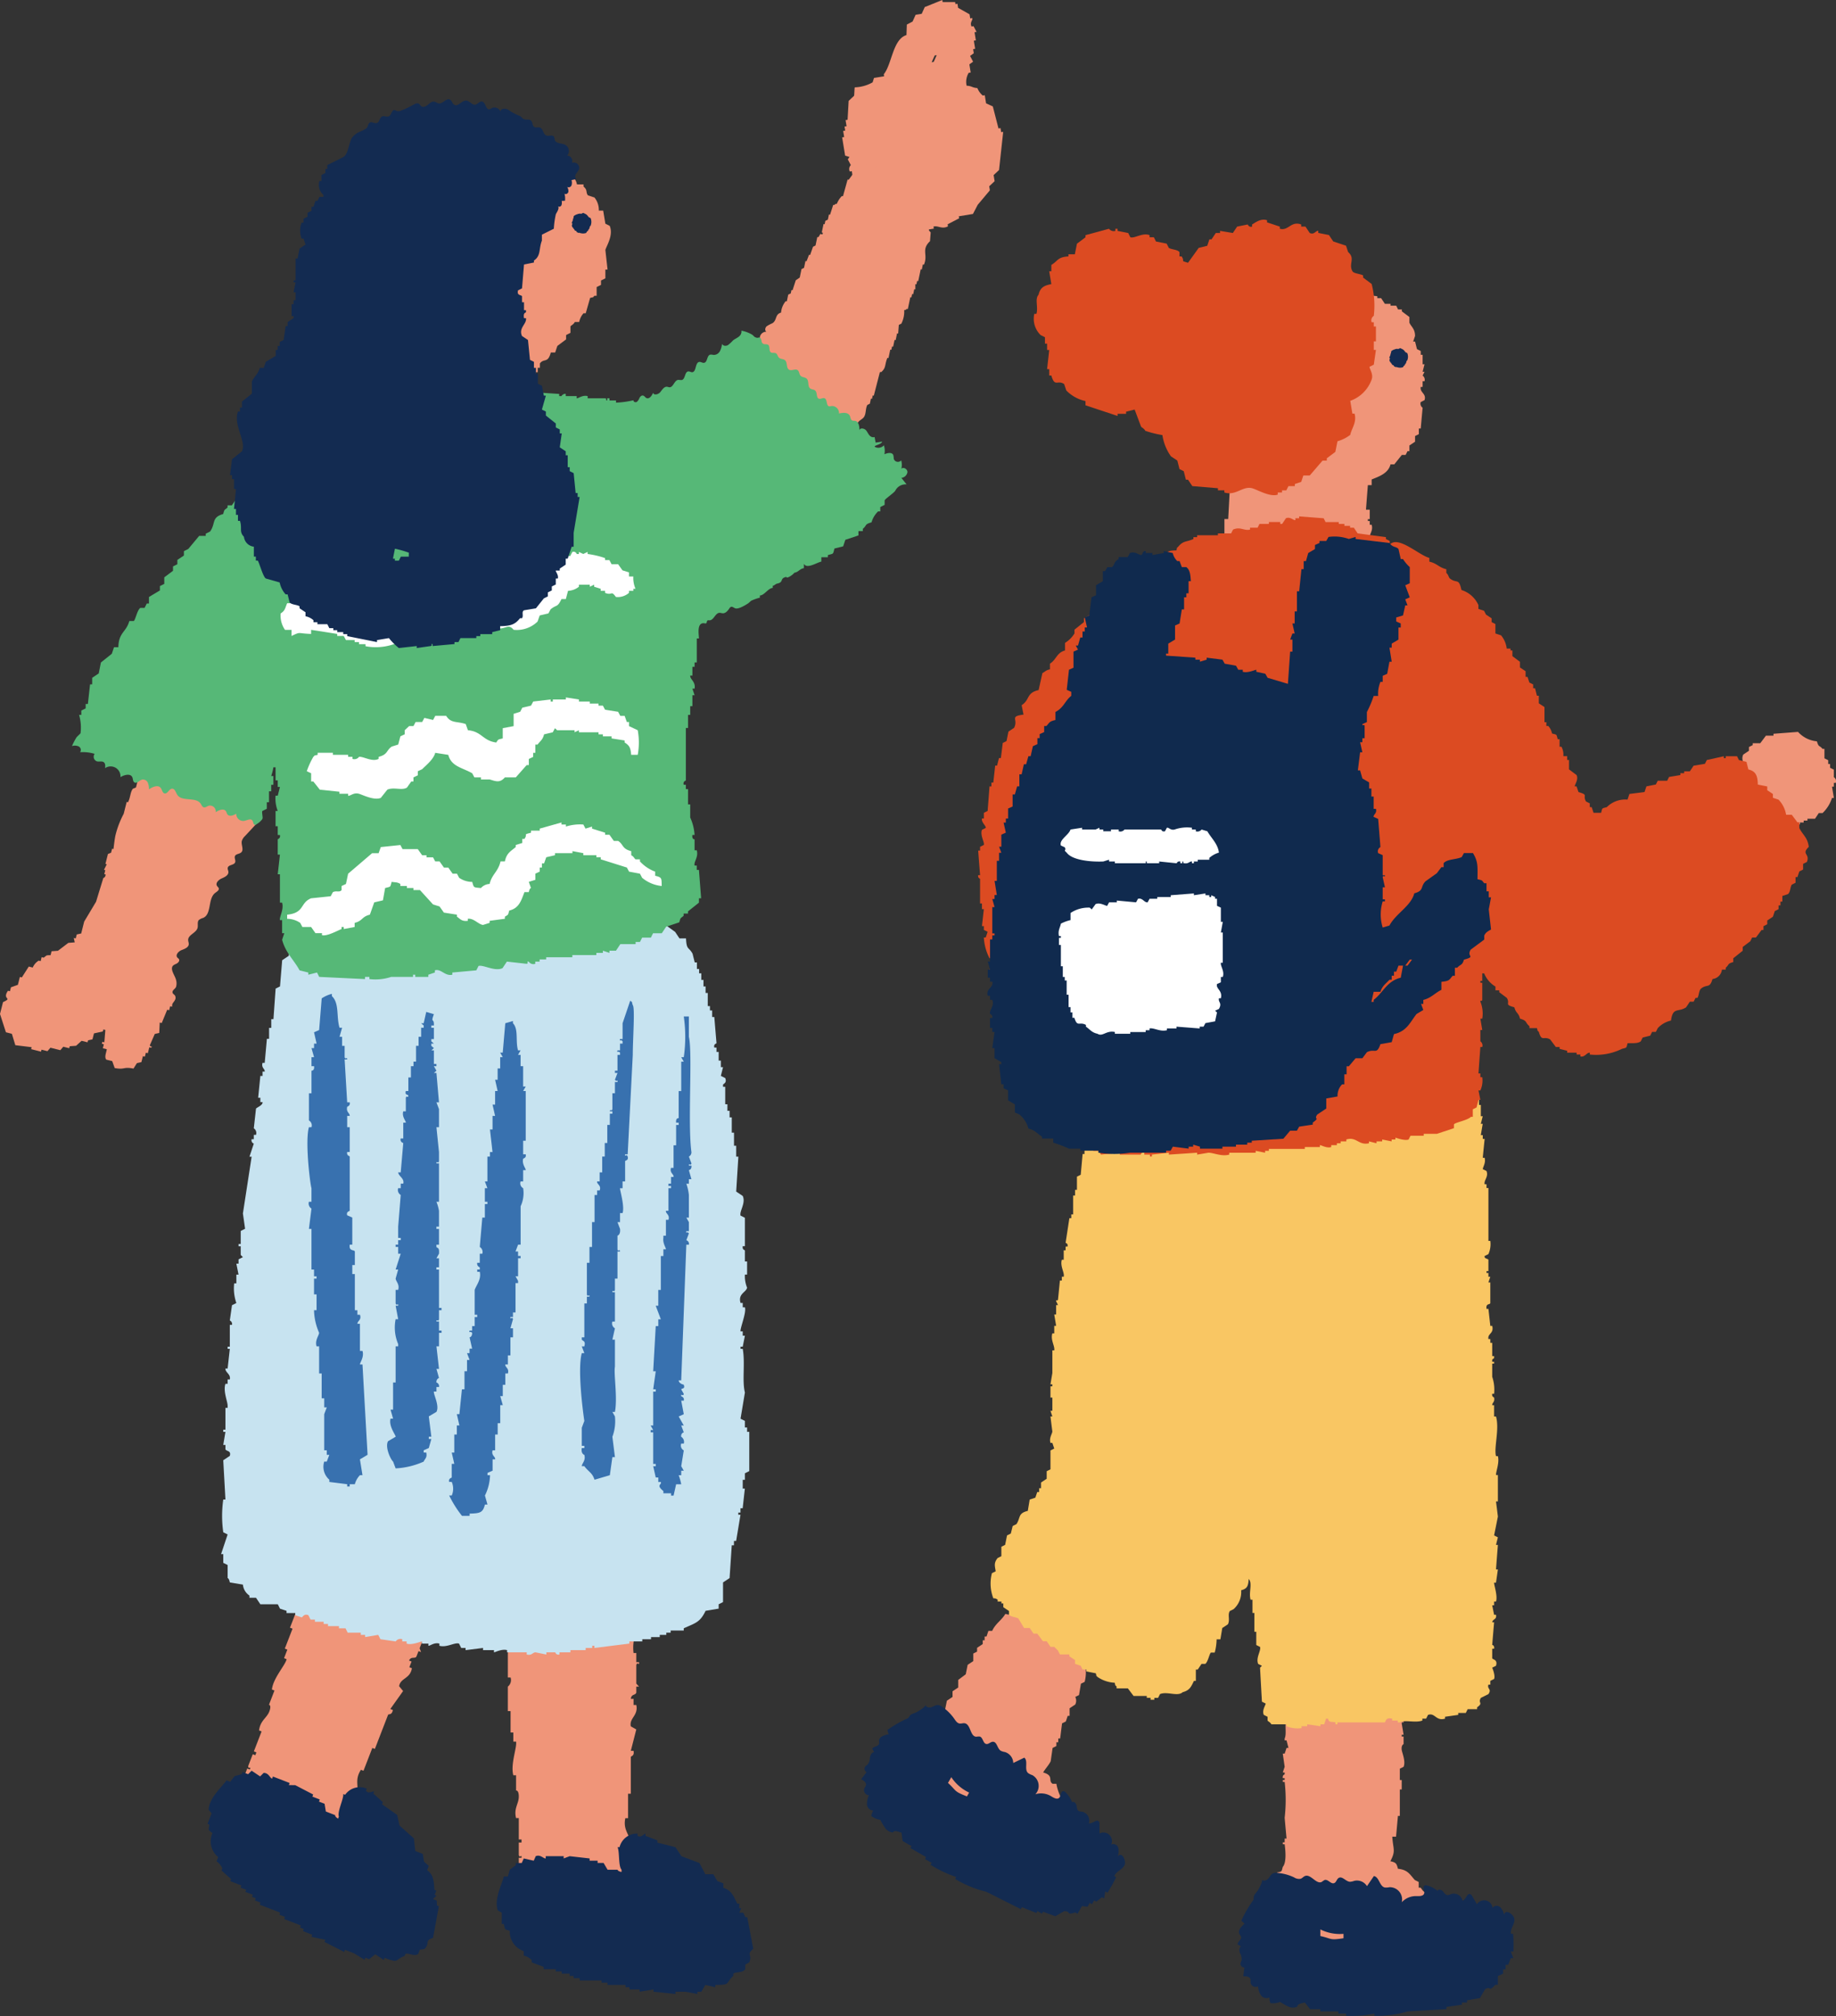
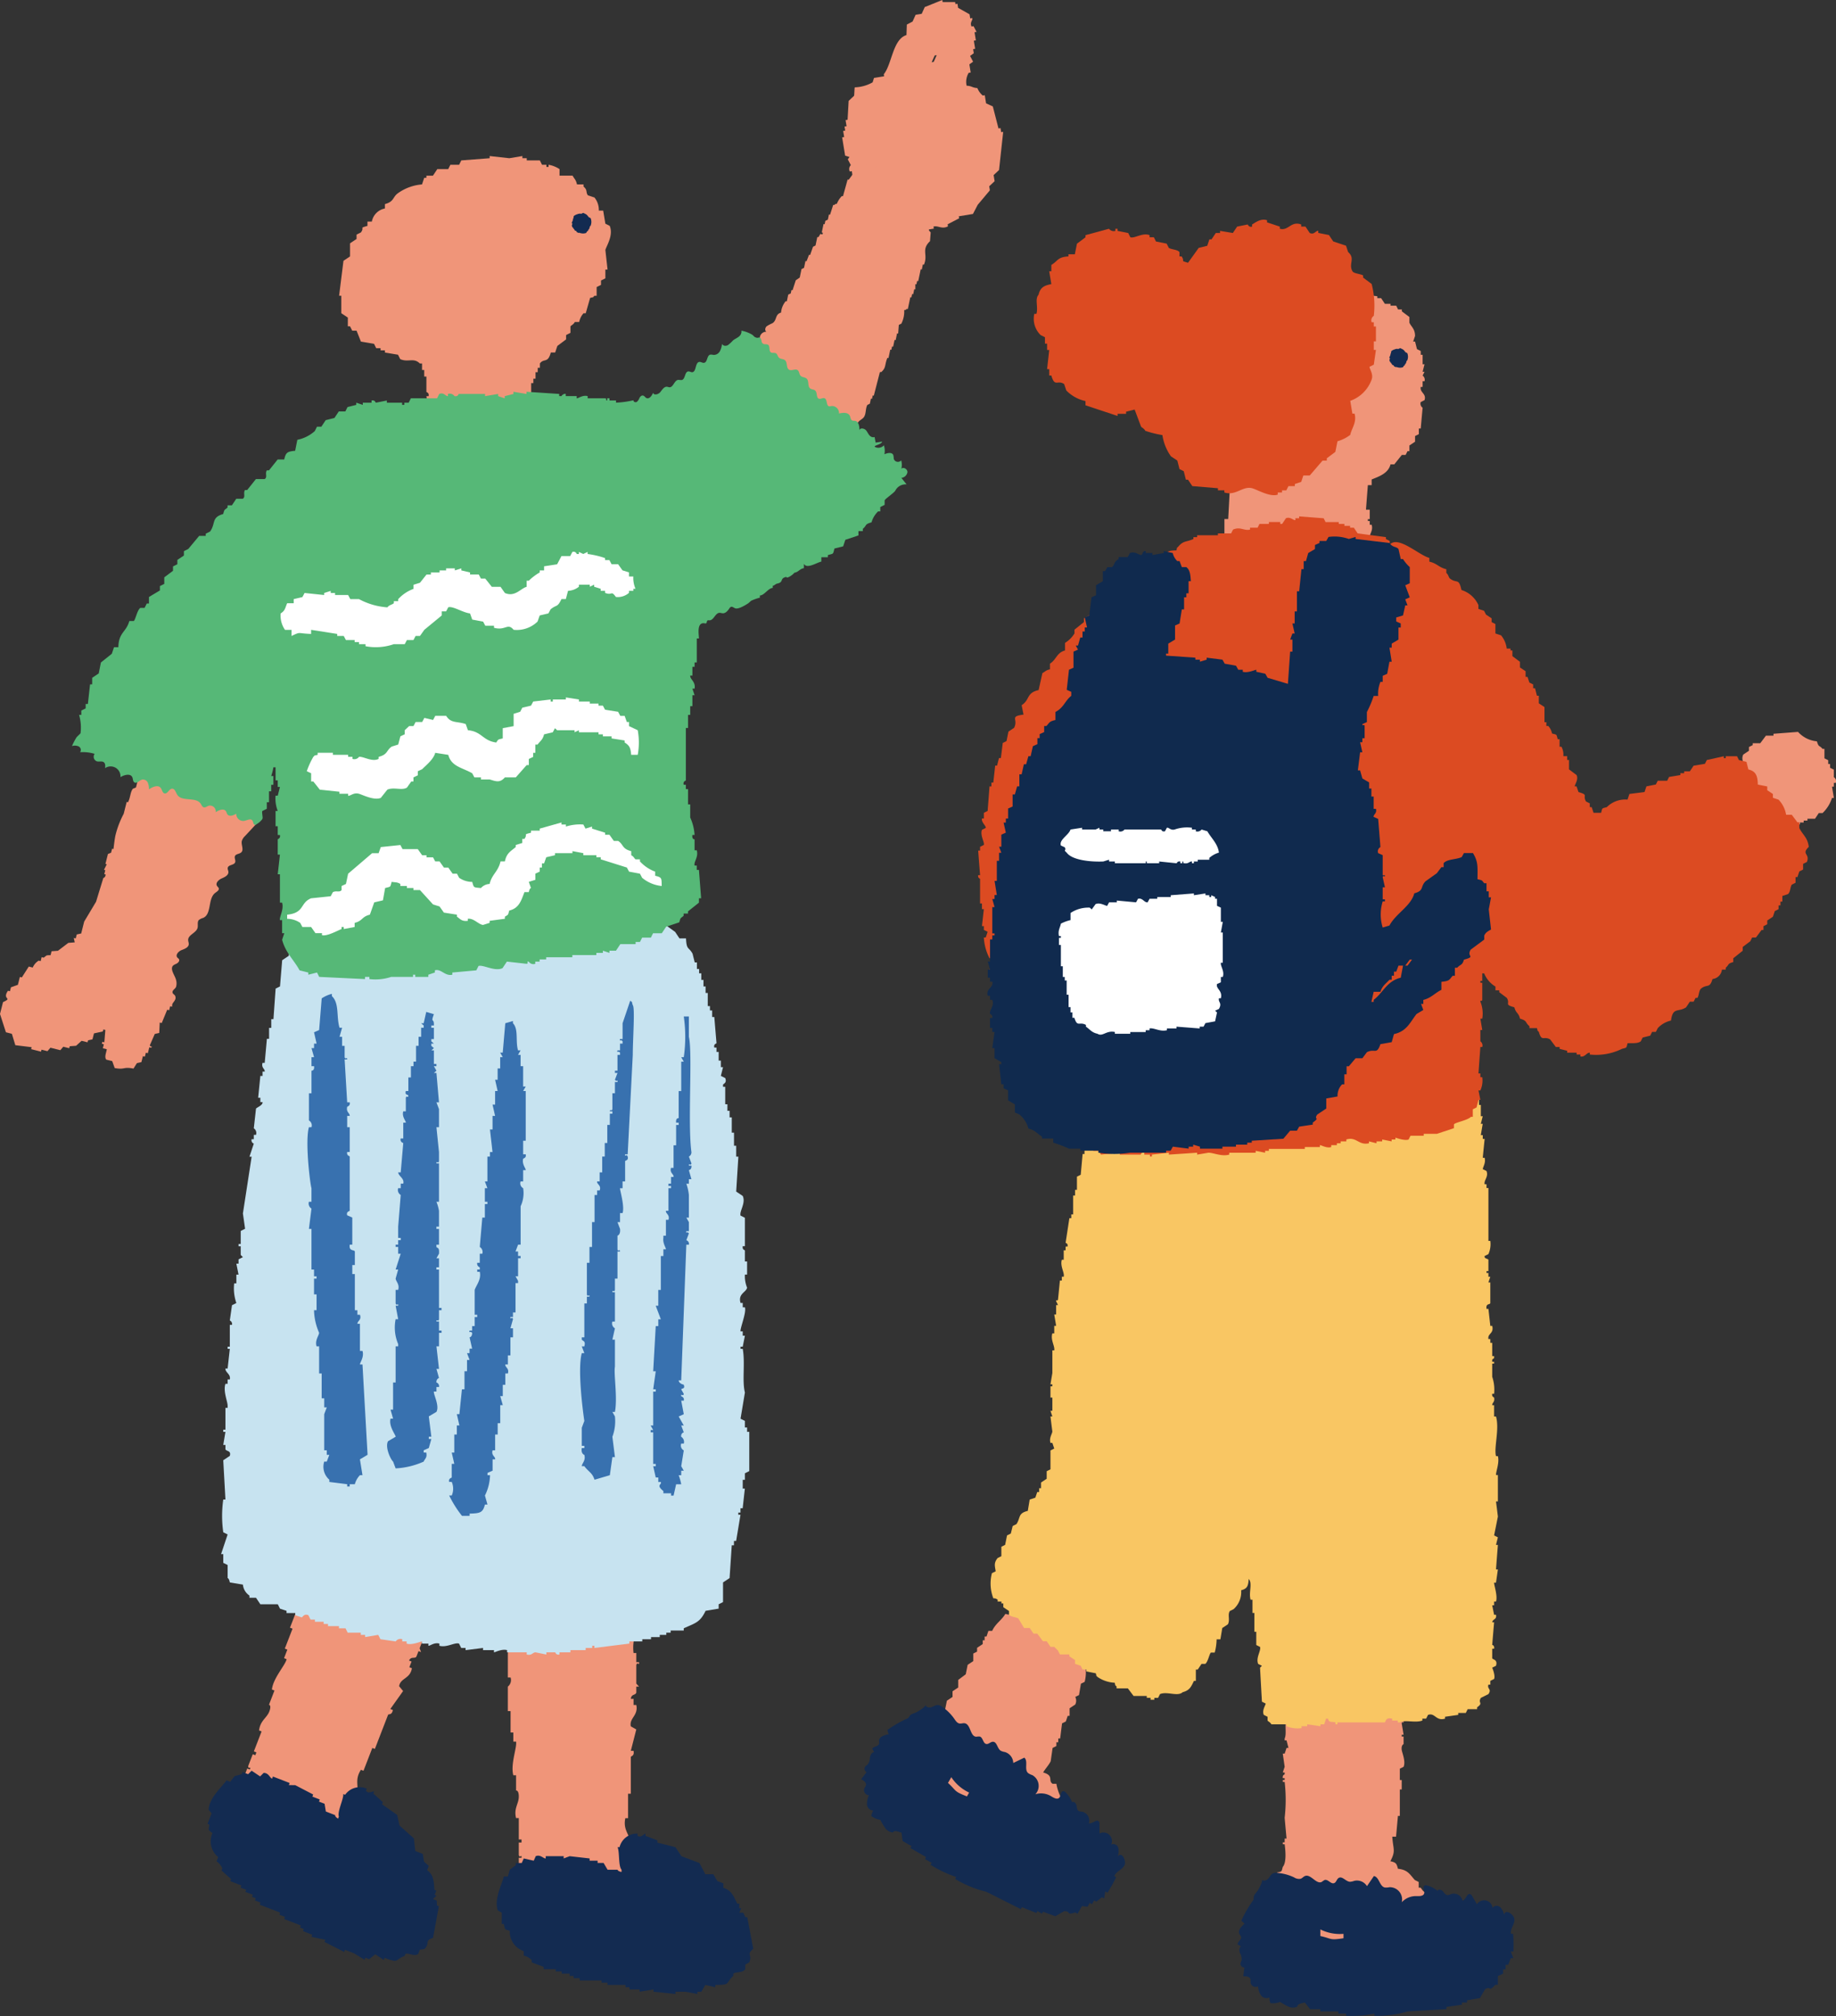
<svg xmlns="http://www.w3.org/2000/svg" width="201.087" height="220.75" viewBox="0 0 201.087 220.75">
  <rect x="0" y="0" width="201.087" height="220.75" fill="#333333" stroke="none" />
  <defs>
    <clipPath id="clip-path">
      <rect id="長方形_3044" data-name="長方形 3044" width="201.087" height="220.75" transform="translate(0 0)" fill="none" />
    </clipPath>
  </defs>
  <g id="グループ_2407" data-name="グループ 2407" transform="translate(0 0.002)">
    <g id="グループ_2406" data-name="グループ 2406" transform="translate(0 -0.002)" clip-path="url(#clip-path)">
      <path id="パス_17747" data-name="パス 17747" d="M925.717,390.937h.207a.506.506,0,0,0-.207-.62v-.827l-.413-.207v-.413H925.1v-.413l-.413-.207v-1.034h-.207c-.366-.439-.407-.126-.62-.827a3.173,3.173,0,0,1-2.067-1.033l-2.687.206v.206h-.827l-.62.827h-.827v.207l-.414.207v.413l-.62.414a.912.912,0,0,0,0,.827c-.127.236-.756.246-.62.827h.207l.206.62h.207v.414l.414.206c.351.816-.532,1.289,0,2.067l.827.413v.62h.207l.413.62c.6.41,1,.176,1.447.827l1.654.207c.048-.01.072-.263.414-.207v.207H922v-.207h.413v-.206h.414v-.207h.827l.414-.62h.413a3.955,3.955,0,0,0,1.034-1.654h.207l-.207-1.24h.207Z" transform="translate(-724.866 -305.228)" fill="#f09579" fill-rule="evenodd" />
      <path id="パス_17748" data-name="パス 17748" d="M499.6,854.277h-.207v-.206l-.62.206v-.413h-.414v-.414a2.875,2.875,0,0,1-1.24-.62v-.207h-.62l-.207-.413h-.62l-.207-.413-.62-.207-.413-.62-.827-.206-.62-.827c-.57-.309-1.3.053-2.067-.207-.422.715-1.075,1.05-1.447,1.861h-.413l-.207.62h-.207v.413h-.207v.414l-.62.413v.414l-.413.207v.827l-.62.413-.207,1.033-.827.62v.827l-.62.413v.62l-.62.414-.207,1.034h-.413a2.986,2.986,0,0,1-.62,1.447l-.414.207-.207.827-.62.413v.414l-.414.206v.413l-.413.207q-.1.516-.207,1.034h-.207c-.07.359.19.345.207.413v.827h.207v.62h.207v.414h.207v.827h.207l.207.827.62.207v.206h.207v1.034l.414.206v.207h.414c.265.227.011.5.207.827h.207a1.7,1.7,0,0,1,.414.827l.827.207c.155.583.37.594.62,1.033h.827c.085.755.185.684.62,1.034v.206h.62l.207.621.62.206.62.827h.62v.207a1.4,1.4,0,0,0,.827.207l.207.62h.207v.207h.827l.207.413h.413l.207.414,1.861.413v-.207h.414v-.206a.351.351,0,0,1,.413.206,1.272,1.272,0,0,0,1.447-1.033c1.182-.151.912-.934,1.654-1.447q.1-1.55.207-3.1h-.207v-.62l-.414-.207v-.414h-.207v-.413h-.207v-1.24l-.62-.414a5.513,5.513,0,0,1-.827-2.067h-.413c-.541-.354.19-.894-1.034-1.24.219-.394.652-.845.827-1.241l.207-1.447.413-.207v-.413h.207v-.413h.207l.207-1.654.413-.207.207-.62h.207v-.827l.62-.414a.915.915,0,0,0,0-.827l.413-.207.207-1.24.413-.207a4.187,4.187,0,0,0,0-2.067Z" transform="translate(-380.804 -673.044)" fill="#f09579" fill-rule="evenodd" />
      <path id="パス_17749" data-name="パス 17749" d="M687.543,911.274v-.206c.266,0,.326-.559.207-.827l-.413-.207-.414-1.24-.62-.414v-.413l-1.241-.827v-.827c-.574-.162-.521-.236-.827-.62h-.207v-.62l-.413-.207c-.571-.618-.746-1.12-1.861-1.24-.15-.6-.222-.686-.827-.827.615-1.177.3-1.264.207-2.688h.413l.207-2.274h.207v-2.894h.207v-1.033h-.207v-1.241l.413-.206c.253-.6-.169-1.54-.207-1.861-.063-.535.207-.62.207-.62v-.827h-.207v-.207h.207l-.207-1.24c.054-.287.251.083.207-.207h-.207q-.1-2.274-.207-4.548h-.207v-.413a2.021,2.021,0,0,1-.827.207,8.163,8.163,0,0,0-.62,1.447l-.207-.207h-1.24l-.207-.414h-2.481v-.207h-.207v.207l-1.241-.207v.207h-2.067l-.207.414h-.62v.207h-.413l-.207.413-.62.207-.414,1.24h-.207l.207.827-.62.414c-.244.528.039,1.552-.207,2.067v.207h.207l.207.827h-.207l-.207.62h-.207l.207,1.447-.207.62h.207v.207s-.264.063-.207.413h.207v.207h-.207v.207h.207a17.236,17.236,0,0,1,0,3.928q.1,1.137.207,2.274h-.207v.414h-.207v.207h.207c.1.76.207,2-.207,2.481-.158.562-.049.47-.62.62l-.413,1.861-.414.207v.413h-.207l.207.621c-.036.266-.427.913-.207,1.447l.414.207v1.034l.413.206.207.62,1.034.207q.1.62.207,1.241h.207v.206h.62c.237.845.086.243.62.62l.207.413h.62l.207.414h.414v.206h.414l.207.414h.827l.207.413h.62V915h.207c.286-.06-.067-.309.207-.207V915h.414v.207a1.883,1.883,0,0,0,1.034-.207l.413.62,2.067.207c.028-.005.076-.331.413-.207l.207.413h.414v.207c.258.081.413-.207.413-.207h.207v.207h1.447v-.207c.441-.061,1.837.8,2.894.414v-.207a5.431,5.431,0,0,1,1.654-.414l.207-.62.62-.207a6.3,6.3,0,0,0,.207-3.721Z" transform="translate(-528.646 -699.031)" fill="#f09579" fill-rule="evenodd" />
      <path id="パス_17750" data-name="パス 17750" d="M522.58,622.545v.207h.413v.207h.207v.413l.62.414v.413c.187.233.846.271,1.034.414l.62,1.033h.62l.414.62h.413l.62.827h.413l.414.62h.414s.369.375.413.414l.207.413h1.034v.207l.62.413v.414l.62.207.207.413h.413v.207l1.034.207c.125.413-.029.178.207.413a3.614,3.614,0,0,0,1.861.62c.124.413-.029.178.207.413v.207h1.24l.62.827h1.447v.207h.414v.207h.413V633.3h.413l.207-.414c.784-.329,1.934.3,2.481-.206.782-.213.911-.574,1.241-1.24h.207v-1.241h.207l.413-.62h.413c.307-.234.452-1.13.62-1.24h.414a6.091,6.091,0,0,0,.207-1.447h.413l.207-1.24.62-.413c.251-.508-.06-1.034.207-1.447l.414-.207a2.508,2.508,0,0,0,.827-2.067c.67-.178.779-.461.827-1.24.447.5-.031,1.5.207,2.274h.207v1.447h.207v2.067h.207v1.447l.413.206c.132.423-.482,1.17-.207,1.861l.414.207-.207.206q.1,1.86.207,3.721l.413.207c-.036.232-.427.76-.207,1.24l.413.207v.414c.081.123.278.158.414.413h1.654v.206a3.142,3.142,0,0,0,1.654.207V636.4h.62v-.206l1.447.206v-.206h.413l.207-.621h.207c.141.493.313.277.827.414v.207h.207v-.207h5.168c.169-.069.042-.589.827-.414v.207h.62v.206h.207c.589-.326,1.692.086,2.481-.206v-.207h.413l.207-.413c.77-.271.859.711,1.861.413v-.206l1.447-.207v-.207h.827l.207-.414h1.034v-.206c.727-.514.052-.438.413-1.033l.827-.414c.395-.584-.173-.545,0-1.034h.207v-.413l.414-.207c.164-.377-.207-1.24-.207-1.24l.414-.206c.215-.7-.347-.653-.414-.827V627.92h.207c.061-.4-.207-.413-.207-.413q.1-1.24.207-2.481h-.207c.062-.4.518-.268.414-.827h-.207l-.207-1.033h.207v-.414h.207c.208-.6-.238-1.864-.207-2.067h.207l.207-1.447h-.207q.1-1.344.207-2.688h-.207l.207-.827-.414-.206.414-2.067q-.1-.827-.207-1.654h.207V608.9h-.207c-.008-.4.4-1.353.207-2.067h-.207c-.244-.956.4-2.951,0-4.341h-.207v-1.24h-.207c0-.289.307-.329.207-.827-.008-.043-.267-.074-.207-.414h.207a4.324,4.324,0,0,0-.207-1.861V596.7h.207V596.5h-.207c-.034-.4.142-.269.207-.413v-.207h-.207V594.43h-.207v-.413h-.207c-.116-.635.629-.573.413-1.447h-.207l-.207-1.861h-.207c-.092-.623.339-.43.413-.62v-2.274h-.207l.207-.62h-.207v-.413h-.207v-.207h.207v-1.24c-.049-.139-.484-.1-.413-.413l.413-.207a2.671,2.671,0,0,0,.207-1.447h-.207v-5.789h-.207v-.414h-.207c-.1-.448.447-.8.207-1.447l-.413-.207c.042-.3.346-.683.207-1.24h-.207q.1-1.034.207-2.067h-.207v-.414H575.5q.1-.619.207-1.24H575.5l.207-.827H575.5v-1.24H575.3v-.827h-.207v-.827h-.207l-.207-1.034h-.207c-.238-.4-.552-.493-.827-.827-.664.074-.5.084-.827.414l-.413.206v1.24H572.2v.62h-.207c-.076.349.2.363.207.414l-.207,1.24-1.654-.207V569h-.62v.206c-.287.055.03-.035-.207-.206l-.827.206v.413a4.452,4.452,0,0,0-2.481-.206v.206l-.62.207v.207c-.559.163-.481-.361-.62-.414l-4.135.207v.207h-2.687c-.069.018-.052.282-.413.207v-.207l-2.274-.207v.207H554v.207H551.73v.207l-1.034-.207v.207a3.249,3.249,0,0,1-1.861.206v-.206l-1.24-.207-.207-.414h-1.034v-.207h-1.24v.207a.576.576,0,0,1-.62-.207l-1.654.207v-.207l-2.067.207v.207l-.62-.207v-.207l-1.861.62h-1.034v.207h-.62c-.125.056-.114.508-.414.413v-.206h-.414l-.207-1.447-1.654.827v.62h-.207l-.414.62h-.413l-.413,1.24H532.3l.207.621-.414.207v.413h-.207l-.207,2.274-.414.207v1.447h-.207v.62h-.207v2.067h-.207v.414h-.207q-.206,1.343-.413,2.687c.008.041.293.069.207.414h-.207v.413h-.207v1.034h-.207c-.212.724.317,1.41.207,1.86h-.207v.414H529.4l-.207,2.067c-.077.282-.2-.086-.207.207l.207.413h-.207v1.034h-.207l.207,1.24h-.207v.827h-.207c-.221.735.292,1.384.207,1.861h-.207v2.481l-.207,1.24h.207v.207h-.207v1.24h.207v1.447h-.207l.207.62h-.207q.1.827.207,1.654c-.037.283-.368.7-.207,1.24h.207l.207.62-.414.206v2.068l-.414.207v.827l-.62.414v.62h-.207v.414h-.207l-.207.62-.62.207-.207,1.24c-1.095.266-.769.716-1.24,1.447l-.414.206-.207.827-.414.207-.207,1.033-.414.207v1.034l-.413.206c-.431.544-.3.855-.207,1.447l-.414.206a4.482,4.482,0,0,0,0,2.274c.24.826.064.257.62.62" transform="translate(-413.313 -447.414)" fill="#f9c663" fill-rule="evenodd" />
      <path id="パス_17751" data-name="パス 17751" d="M652.307,991.369l.356.332c-.369.29-.779.757-.546,1.165a1.156,1.156,0,0,1,.158.268c.077.3-.368.513-.378.825l.373.224c-.224.152-.2.489-.106.742a1.329,1.329,0,0,1,.166.778c-.03.113-.1.215-.119.33a.415.415,0,0,0,.427.46q-.059.487-.118.973c.3-.021.688.012.78.3a1.907,1.907,0,0,1,.018.392.56.56,0,0,0,.812.4,2.1,2.1,0,0,0,.326.982.72.72,0,0,0,.921.233,1.555,1.555,0,0,0,.112.618,2.035,2.035,0,0,0,1.059-.126,9.611,9.611,0,0,0,.943.526,1.209,1.209,0,0,0,.936,0c.049-.371.5-.365.84-.462l.564.727h1.127v.242h1.973v.242h.846v.242a12.54,12.54,0,0,0,3.1-.242v.242a11.974,11.974,0,0,0,3.664-.485l4.228-.242v-.243l1.691-.242v-.242h.564v-.242l1.409-.242.564-.969c.712-.408.341.362,1.127-.485h.282v-.969l.564-.242v-.484h.282V996.2h.282l.282-.727h.282l-.282-.727h.282a15.848,15.848,0,0,0-.024-1.913.433.433,0,0,0-.234-.03c-.1-.589.44-1.043.365-1.63-.061-.481-1.027-1.183-1.116-.409a1.644,1.644,0,0,0-.426-.867.568.568,0,0,0-.849.074.925.925,0,0,0-1.707-.4l-.514-.881a.478.478,0,0,0-.2-.219c-.367-.156-.476.581-.853.713a.992.992,0,0,0-1.29-.722.929.929,0,0,1-.335.11c-.235,0-.38-.244-.536-.42s-.5-.268-.586-.05a2.905,2.905,0,0,0-1.141-.581.39.39,0,0,0-.291.008c-.259.153.047.556-.029.847-.085.324-.538.309-.872.3a2.105,2.105,0,0,0-1.583.675,1.345,1.345,0,0,0-1.353-1.648,1.645,1.645,0,0,1-.507.032c-.585-.127-.6-1.143-1.193-1.254l-.758,1.108a1.287,1.287,0,0,0-1.4-.579,1.574,1.574,0,0,1-.465.1c-.453-.022-.837-.653-1.229-.424-.224.131-.262.487-.507.573-.358.127-.677-.461-1.039-.344a1.877,1.877,0,0,0-.3.2c-.6.338-1.206-.892-1.851-.636-.176.07-.3.241-.474.3a.978.978,0,0,1-.72-.151,5.272,5.272,0,0,0-1.86-.493.912.912,0,0,0-.415.038c-.251.1-.372.381-.55.587s-.546.324-.694.1c.128.2-.334,1-.438,1.177-.115.193-.317.367-.414.562-.068.138-.043.422-.086.5a12.811,12.811,0,0,0-1.317,2.266m11.188,1.927c-1.56.241-1.228.048-2.537-.242v-.727a4.731,4.731,0,0,0,2.537.485Z" transform="translate(-516.348 -781.091)" fill="#132b51" fill-rule="evenodd" />
      <path id="パス_17752" data-name="パス 17752" d="M456.492,900.341l.142.466c-.465.067-1.053.267-1.055.737a1.174,1.174,0,0,1,0,.311c-.084.3-.575.26-.74.526l.211.38c-.269.02-.418.324-.462.59a1.329,1.329,0,0,1-.244.757c-.083.083-.194.136-.268.227a.416.416,0,0,0,.14.612l-.588.784c.271.132.59.354.526.649a1.9,1.9,0,0,1-.18.349.56.56,0,0,0,.5.751,2.1,2.1,0,0,0-.208,1.014.72.72,0,0,0,.681.662,1.552,1.552,0,0,0-.211.591,2.038,2.038,0,0,0,.98.42,9.6,9.6,0,0,0,.555.927,1.209,1.209,0,0,0,.813.464c.228-.3.613-.067.959.018q.062.456.125.912l.977.563-.121.21,1.71.985-.121.21.733.422-.121.21a12.543,12.543,0,0,0,2.807,1.338l-.121.21a11.985,11.985,0,0,0,3.417,1.41l3.784,1.9.121-.21,1.586.635.121-.21.488.281.121-.21,1.342.494.972-.558c.821,0,.114.484,1.219.143l.244.141.484-.84.609.072.242-.42.244.141.242-.42.244.141.607-.489.244.141.119-.771.244.141a15.854,15.854,0,0,0,.935-1.67.433.433,0,0,0-.188-.143c.212-.558.9-.684,1.13-1.23.187-.447-.3-1.538-.763-.912a1.642,1.642,0,0,0,.064-.964.569.569,0,0,0-.773-.36.925.925,0,0,0-1.279-1.2q0-.51-.006-1.02a.48.48,0,0,0-.064-.29c-.24-.319-.7.266-1.095.192a.991.991,0,0,0-.758-1.269.936.936,0,0,1-.345-.071c-.2-.118-.207-.4-.255-.631s-.3-.481-.482-.336a2.906,2.906,0,0,0-.7-1.073.389.389,0,0,0-.256-.138c-.3,0-.237.505-.448.719-.235.238-.62,0-.906-.175a2.1,2.1,0,0,0-1.708-.206,1.345,1.345,0,0,0-.349-2.1,1.637,1.637,0,0,1-.455-.225c-.444-.4.047-1.293-.408-1.682l-1.21.582a1.287,1.287,0,0,0-.923-1.2,1.575,1.575,0,0,1-.455-.142c-.382-.245-.4-.984-.853-.981-.26,0-.47.291-.725.244-.374-.069-.357-.738-.729-.817a1.868,1.868,0,0,0-.36.022c-.693-.009-.6-1.375-1.286-1.475-.187-.027-.377.06-.563.027-.248-.045-.405-.282-.549-.49a5.273,5.273,0,0,0-1.365-1.356.915.915,0,0,0-.379-.174c-.269-.037-.513.144-.769.234s-.635.008-.649-.263c.012.235-.789.7-.967.8-.2.11-.458.159-.639.281-.128.085-.248.344-.322.388a12.793,12.793,0,0,0-2.272,1.306m8.731,7.256c-1.472-.57-1.088-.571-2.077-1.477l.363-.63a4.732,4.732,0,0,0,1.956,1.687l-.242.42" transform="translate(-359.308 -710.934)" fill="#132b51" fill-rule="evenodd" />
      <path id="パス_17753" data-name="パス 17753" d="M658.239,161.969v-.62h.207a.575.575,0,0,0-.207-.62l.207-.413h-.207l.207-.827h-.207v-1.034h-.207v-.414l-.414-.207-.207-.827h-.207l.207-.62c-.014-.791-.4-.963-.62-1.447v-.62l-.827-.62v-.207h-.413l-.207-.414h-.62v-.206h-.62l-.413-.62h-.414v-.207l-1.654-.207v-.206h-.414l-.207-.413c-.625-.271-1.017.328-1.447.206l-.207-.413h-.207v.207l-1.861-.207v.207h-1.034l-.207.413c-.052.014-.61-.338-1.034-.207v.207h-.62v.206h-.62v.207l-.413-.207-.207.414-.827.207-.207.413h-.62l-.207.414h-.62l-.207.413-.62.206v.62c-.456.612-1.068-.322-1.447,1.033h-.414v.414h-.207c-.438.513-.493.1-.62,1.033h-.414l-.62,1.861-.62.413v.414h-.207v.413h-.207v.62l-.413.207v.827a12.512,12.512,0,0,0-.207,4.962c.413.124.178-.029.413.206h.207c-.105.3-.517.61-.413,1.034h.207l.207.827.414.206v.827h.207l.207.827h.414q.1.723.207,1.447l.62.413q-.1,1.964-.207,3.928h-.414v1.654h.207v.414h.207c.052.348-.722.526-.414,1.24l.62.414.207,1.24a3.372,3.372,0,0,1,1.654,1.034l.207.413h.414l.207.413h.62l.414.62h1.447l.207.414h1.24v.206l1.241.207V184.5h1.034v.207h.414v.206c.333.008.248-.354.413-.413h1.654V184.3h.413v-.207l1.034-.206.62-.827H651l.207-.413.62-.207.207-.827.413-.207.414-2.481h-.207v-.413h-.207c-.085-.394.41-.8.207-1.447h-.207v-.413h-.207v-.207h.207v-1.034h-.413q.1-1.343.207-2.687h.414v-.62c.863-.346,1.822-.685,2.067-1.654h.413l.827-1.034h.414l.207-.413h.207v-.62l.62-.413v-.62l.414-.206v-.62h.207q.1-1.137.207-2.274a.533.533,0,0,1-.207-.62l.413-.207c.244-.72-.53-.82-.413-1.447Z" transform="translate(-502.426 -119.612)" fill="#f09579" fill-rule="evenodd" />
      <path id="パス_17754" data-name="パス 17754" d="M575.6,327.911h.827c.124.413-.029.178.207.413.325,1.141.525.407,1.24.827l.62.827h.414v.207l.827.207v.207h1.034v.206h.413v.207c.507.113.646-.413,1.034-.413v.206a6.447,6.447,0,0,0,3.515-.62c.562-.158.471-.049.62-.62.6-.016,1.112.047,1.447-.207l.207-.413.827-.206.207-.414h.414l.207-.413a2.817,2.817,0,0,1,1.447-.827c.206-1.514.771-.873,1.654-1.447l.413-.62h.414l.207-.413H594c.186-.262.148-.828.414-1.033.661-.511.933.032,1.24-1.034a1.168,1.168,0,0,0,1.034-1.034h.414V321.3c.431-.37.129-.418.827-.62v-.413l1.034-.827v-.414l.827-.62.207-.414h.413l.62-.827h.207v-.414l.413-.206v-.413l.62-.414.207-.62.413-.206v-.414h.207v-.413h.207v-.62l.62-.206c.271-.233.223-.73.413-1.034l.413-.207v-.62h.207l.207-.62.413-.207v-.62l.414-.206c.381-.93-.655-.818.207-1.654-.122-1.047-.687-1.33-1.034-2.068v-.62h-.207l-.62-.827h-.62a3.132,3.132,0,0,0-.827-1.654l-.62-.207v-.414l-.62-.413v-.413l-1.034-.207c-.017-.977-.225-1.465-1.034-1.654l-.207-.827-.827-.206-.207-.414H597.1v.207h-.207v-.207l-1.861.414-.207.413-1.24.207-.414.62h-.62V300h-.413v.207l-1.24.207-.207.413h-1.034l-.207.413-1.034.207-.207.62-1.654.207-.207.62a2.868,2.868,0,0,0-2.274.827c-.562.157-.471.049-.62.62h-.827l-.207-.62h-.207v-.414l-.413-.206c-.41-.723.329-.689-.827-1.034l-.207-.62h-.207c.026-.228.434-.763.207-1.241l-.827-.62v-1.033h-.207v-.414h-.413a1.874,1.874,0,0,0-.207-1.033h-.207v-.827H578.7c-.158-.562-.049-.471-.62-.62a1.735,1.735,0,0,0-.414-.827h-.207v-.413h-.207v-1.654l-.62-.413v-.827h-.207l-.207-.827h-.207v-.413l-.413-.207-.207-.62h-.207v-.62l-.62-.413v-.62l-.827-.62v-.62h-.207v-.206h-.413a2.77,2.77,0,0,0-.62-1.447l-.62-.206v-1.034l-.413-.207v-.413l-.62-.414-.207-.413-.62-.207V281.6a3.025,3.025,0,0,0-1.861-1.654c-.292-1.35-.486-.675-1.24-1.24-.183-.138-.163-.431-.414-.62v-.413c-.831-.195-1.024-.653-1.861-.827v-.413c-1.127-.286-3.431-2.5-4.341-1.447v-.413l-.413-.206v-.207l-3.1-.413-.414-.62h-.413v-.206h-.62v-.206h-.62v-.207h-1.447l-.207-.414-2.687-.206v.206h-.414v.206c-.212.037-.566-.411-1.034-.206l-.413.62h-.207v-.207h-1.24v.207h-1.034l-.207.413H545v.207c-.644.161-1.058-.359-1.861,0l-.207.413h-1.447v.206h-2.274v.207H538.8v.207c-.8.347-1.1.166-1.654.827-.231.235-.088,0-.207.414-.682.021-.931.049-1.24.413-.562.157-.471.049-.62.62-1.368.2-1.766,1.37-3.1,1.654v.62a9.011,9.011,0,0,0-2.274,1.24v.414c-.658.163-.76.272-.827,1.034-.658.088-.5.068-.827.413h-.207v.413l-1.034.62v.413l-1.034.827v.414a3.174,3.174,0,0,1-1.034,1.033v.827c-.923.249-.946,1.011-1.654,1.447v.62c-.5.127-.455.219-.827.414l-.413,1.86c-1.368.3-.944,1.077-1.861,1.654l.207,1.033c-1.591.2-.539.477-1.034,1.447l-.62.414-.207,1.033-.414.207q-.1.827-.207,1.654h-.207l-.207.827h-.207l-.207,1.861h-.207v.414h-.207q-.1,1.343-.207,2.687l-.414.207v.62h-.207c-.087.43.472.807.414,1.034l-.414.207c-.227.6.3,1.367.207,1.654l-.414.207v.413h-.207q.1,1.344.207,2.688h-.207c-.057.342.2.365.207.413v2.688h.207v.62h.207l-.207,1.86h.207v.414l.414.207-.207.62h-.207a5.554,5.554,0,0,0,.62,2.274h.207l-.207,1.447h.207l1.654,5.168h.413c.013.8-.006,1.483.414,1.861l.62.206c.116.275-.446.889-.207,1.447l.414.207.207.827c.567.117,1.431.416,1.654.827l.207,1.24a6.177,6.177,0,0,0,1.654.827v.827h.207l1.034,1.241.62.206.207,2.067,1.034.62v1.24h.207l.413.62h.414v.207h.62l.207.413,2.067-.206v.206h2.274c.061-.015.058-.277.413-.206v.206h.62v.207h.207v-.207l1.861-.206v.206l3.1-.206v.206l1.24-.206c.564,0,1.448.445,2.274.206v-.206h2.894v-.207l1.034.207v-.207h.414v-.207H551v-.206h1.654v-.207c.15-.016.737.366,1.241.207v-.207h.62v-.207h.414v-.207h.62v-.206c1.122-.343,1.336.673,2.481.413v-.207l.827.207v-.207h.62v-.206l1.034.206v-.206h.414V339.9s1.027.382,1.447.206l.207-.414h1.447v-.207h1.447l1.861-.62v-.414c.137-.216,1.492-.438,1.861-.827h.207V336.8l.414-.207.207-.827h.207l-.207-1.033h.207a2.624,2.624,0,0,0,.207-1.447h-.207v-.413h-.207q.1-1.447.207-2.895h.207a.553.553,0,0,0-.207-.62v-1.24h.207l-.207-1.24h.207a3.433,3.433,0,0,0-.207-1.861c.028-.291.154.081.207-.207v-1.86h-.207v-.207h.207v-.827h.207a2.984,2.984,0,0,0,1.24,1.447v.413h.414v.206l.827.621c.418.684-.349.7.827,1.033.193.708.44.532.62,1.241.836.243.525.4,1.034.827Z" transform="translate(-408.093 -215.353)" fill="#dc4b22" fill-rule="evenodd" />
      <path id="パス_17755" data-name="パス 17755" d="M732.622,185.405l.025-.016a.965.965,0,0,0,.648,0l.053-.092h0v-.005l.029-.05c.116-.033.064-.02.09-.089l.011,0c.006-.018.006-.031.011-.048h.047v-.094h.047a1.048,1.048,0,0,0,.1-.3l.013-.039.044.014a1.043,1.043,0,0,0,.021-.835l-.208-.109-.035-.052.005-.016-.02,0c-.18-.248-.253-.237-.512-.371l-.23.1h-.039l-.017-.026c-.008.005-.01.01-.017.015l-.087-.033-.016.044c-.123-.01-.113-.011-.123.015a1.145,1.145,0,0,0-.455.215l-.048.282h-.047a.624.624,0,0,0,.014.109l-.136.324.074.074-.072.225.045.014c-.006.192-.007.063.09.178l-.014.045.089.029h0l-.014.045a.887.887,0,0,0,.071.064l.073.14.089-.01c0,.009,0,.018,0,.027l.041.015.1.153.039-.026c.139.121.053.051.181.042l.017.007.021.032" transform="translate(-579.629 -145.19)" fill="#132b51" fill-rule="evenodd" />
      <path id="パス_17756" data-name="パス 17756" d="M554.208,346.956l1.483-.221v-.22c.856-.624.071-.266.494-.882l.989-.661v-1.1l1.236-.22a1.764,1.764,0,0,1,.494-1.322h.247v-1.1h.247v-.881h.247l.742-.881h.741l.494-.661c.893-.451,1.063.332,1.483-.881l1.236-.22.247-.881c1.4-.3,1.76-1.29,2.472-2.2l.742-.441-.247-.661h.247v-.441c.847-.2,1.263-.754,1.978-1.1v-.881c.894-.088.833-.191,1.236-.661h.247v-.881h.247c.374-.4.558-.24.741-.881,1.376-.383.238-.292.742-1.1l1.483-1.1v-.441c.168-.359.393-.464.742-.661q-.124-1.1-.247-2.2l.247-1.322h-.247v-.661h-.247v-.881h-.247c-.317-.349-.133-.3-.742-.441.021-1.483.061-1.926-.495-2.864h-.989l-.247.441c-.64.288-1.554.2-1.978.661v.441h-.247l-.494.661-1.236.881c-.609.609-.124,1.02-1.236,1.322-.364,1.408-2.035,2.214-2.719,3.525l-.742.22a4.89,4.89,0,0,1,0-2.864h.247v-.22h-.247v-1.322h.247l-.247-1.1c.048-.308.272.091.247-.22h-.247v-2.2l-.494-.22a.528.528,0,0,1,.247-.661q-.124-1.542-.247-3.085l-.495-.22c-.072-.241.4-.391.247-.882h-.247V310.82h-.247v-.882h-.247v-.661l-.742-.441-.247-.881h-.247l.247-1.983h.247l-.247-1.1h.247v-.441h.247v-1.322c-.038-.31-.233.091-.247-.22l.494-.221v-1.1a11.531,11.531,0,0,0,.742-1.763h.495a3.341,3.341,0,0,1,.247-1.542h.247V297.6l.494-.22q.124-.661.247-1.322h.247l-.247-1.542h.247v-.441l.742-.441v-1.322h.247v-.441l-.494-.22v-.441l.742-.22.247-1.1h.247l-.247-.661.494-.22-.494-1.322.494-.221V285.7a4.453,4.453,0,0,1-.741-.881h-.247l-.247-1.1c-.245-.3-.624-.137-.989-.661l-3.708-.441v-.22l-.742.22a4.684,4.684,0,0,0-2.225-.22l-.247.441h-.742v.22l-.494.22v.441l-.741.441-.247.881H554.7v.882h-.247q-.124,1.212-.247,2.424h-.247v2.2h-.247v1.322h-.247l.247,1.1h-.247l-.247.661h.247v1.322h-.247q-.124,1.762-.247,3.525l-2.225-.661-.247-.441-.989-.22v-.22c-.079-.015-.957.4-1.483.22v-.22h-.494l-.247-.441-1.236-.221-.247-.441-1.73-.22v.22l-.742.22v-.22h-.495v-.22l-3.214-.22v-.22h.247v-1.1l.742-.441v-1.542l.495-.22.247-1.542h.247v-1.322h.247v-.441h.247v-1.322h.247c-.047-.67-.078-1.224-.495-1.543h-.494l-.247-.661h-.247a1.672,1.672,0,0,1-.495-.881l-.989-.22v.22l-1.236.22v-.22H537.4v-.22c-.408,0-.282.349-.494.441-.288-.02-.669-.429-1.236-.22l-.247.441h-.989v.22c-.6.341-.378.622-.741.881h-.495l-.247.441H532.7v1.1l-.742.441v1.1l-.494.22-.247,1.983-.494.22.247,1.1h-.247v.441h-.247v.661h-.247l-.247.881h-.247l.247.441-.494.22v1.763l-.494.221-.247,2.2.495.22v.441c-.7.545-.807,1.283-1.73,1.763v.881c-.689.161-.628.256-.989.661h-.247v.661l-.494.22v.441h-.247v.661l-.494.22-.247,1.1h-.247l-.247.881h-.247l-.247,1.1h-.247v1.322h-.247l-.247.881h-.247v1.322l-.494.22v1.1h-.247v.441h-.247l.247,1.1-.494.22v1.322h-.247l.247.661h-.247v.881h-.247v2.2h-.247l.247,1.543h-.247v.441h-.247l.247.881h-.247V325.8h.247v.22h-.247v.441h-.247v2.424h-.247l.247.881h-.247v.881h.247v.441h.247c.159.675-.747.754-.494,1.542h.247v.441h.247c.259.7-.328,1.045-.247,1.542a.377.377,0,0,1,.247.441h-.247v1.1h.247v.441h.247q-.124.881-.247,1.763h.247v1.1l.742.441v.22h-.247q.124,1.1.247,2.2h.247v.441l.494.22v1.1l.742.441v.881l.494.22a3,3,0,0,1,.989,1.542c.764.194.92.532,1.483.881v.221h1.236v.441a13.932,13.932,0,0,1,1.731.661h1.236v.22h1.978v.22a10.966,10.966,0,0,0,3.461,0h3.955v-.22h.494l.247-.441,1.73.22v-.22h.494v-.22l.742.22v.22H545.8v-.22h1.483v-.22h1.236v-.22h.495V348.5l3.461-.22.742-.881h.742l.247-.441m12.113-18.288h.247l-.494.661h-.247l.494-.661m-3.955,3.525h.742c.2-.654.577-.867.989-1.322h.247v-.441h.247v-.441h.247l.247-.661h.495l-.247,1.322c-1.519.355-1.942,1.657-2.967,2.424v.22h-.247l.247-1.1" transform="translate(-411.914 -223.611)" fill="#102a4e" fill-rule="evenodd" />
      <path id="パス_17757" data-name="パス 17757" d="M559.113,437.726c.231.408-.217.219.211.583.611.857,2.726,1.031,4.011.973l.633-.195v.195h.633v.194h3.378v-.194c.3-.012-.083.148.211.194h1.267v-.194l1.9.194c.063-.014.062-.25.422-.194v.194h.211v-.194c.3.013-.083.147.211.194.481.078.593-.231.844-.194v.194h.211v-.194h.422v-.195h1.266v-.194a2.724,2.724,0,0,1,1.056-.583c-.121-.973-.833-1.576-1.267-2.334l-.633-.194a.573.573,0,0,1-.633.194v-.194h-.422v-.195a4.138,4.138,0,0,0-1.9.195c-.463.109-.624-.252-.845-.195l-.211.389c-.354.089-.377-.186-.422-.194h-4.011a.569.569,0,0,1-.633.194v-.194h-.844v.194h-.844v-.194h-.422v-.195l-.422.195h-1.478v-.195l-1.267.195c-.2.623-1.278,1.116-1.055,1.75l.422.195" transform="translate(-442.498 -344.965)" fill="#fff" fill-rule="evenodd" />
      <path id="パス_17758" data-name="パス 17758" d="M557.851,475.094v.194h-.211v.778h.211V478.4h.211v1.167h.211v.389h.211v1.556h.211v1.361h.211v.583h.211v.583h.211c.326,1.072.543.384,1.267.778v.194c.449.309.626.64,1.267.778.569.357.96-.4,1.9-.194v.194h1.689V485.6h1.689V485.4h.422v-.194c.469-.1,1.155.389,1.9.194v-.194h1.056v-.195l2.533.195v-.195h.422l.211-.389,1.056-.194.211-.972-.211-.194.422-.195c.381-.675-.105-.709,0-1.167h.211c.214-.852-.573-1.029-.422-1.556l.422-.195v-.583h.211c.219-.631-.28-1.182-.211-1.556h.211v-3.306h-.211l.211-1.167h-.211v-1.556l-.422-.194v-.778h-.211v-.195l-.422-.194v.194h-.211v-.194h-.422v-.195l-1.266.195v-.195l-2.533.195v.194h-1.478v.195h-.844l-.211.389c-.388.038-.542-.512-1.056-.389l-.211.389-2.111-.195v.195h-.845l-.211.389c-.242-.02-.764-.4-1.266-.195l-.422.584-.211-.195a3.513,3.513,0,0,0-2.111.584v.778a4.57,4.57,0,0,0-1.055.389c-.084.437-.349.75-.211,1.362Z" transform="translate(-441.659 -372.611)" fill="#fff" fill-rule="evenodd" />
      <path id="パス_17759" data-name="パス 17759" d="M581.581,131.561l.234-1.629h-.234V129h.234v-1.629h-.234v-.465h-.234a.586.586,0,0,1,.234-.7,9.445,9.445,0,0,0-.234-3.491l-.936-.7v-.232c-.253-.175-1.022-.2-1.17-.465-.455-.818.35-1.382-.468-2.094l-.234-.7-1.4-.466-.468-.7-1.17-.233V116.9c-.271-.056-.429.466-.936.232l-.468-.7h-.468V116.2c-1.13-.416-1.4.742-2.34.466v-.232l-1.4-.466v-.233c-.7-.23-1.28.268-1.638.465v.233a.362.362,0,0,1-.468-.233l-1.17.233-.468.7-1.4-.232v.232h-.468l-.468.7h-.234l-.234.7-.936.232-1.17,1.629c-.935-.289-.283-.062-.7-.7h-.234v-.466c-.235-.3-.841-.26-1.17-.465l-.234-.465-1.17-.233-.234-.465h-.468v-.232c-.78-.3-1.641.39-2.106.232l-.234-.465-1.17-.232v-.233h-.234v.233a.647.647,0,0,1-.7-.233l-2.574.7v.232l-.936.7-.234,1.164h-.7v.232c-1.208.07-1.136.495-1.872.931v.7h-.234l.234,1.4c-.807.158-1.214.371-1.4,1.163-.435.484-.017,1.326-.234,2.094h-.234a2.485,2.485,0,0,0,.7,2.327l.468.233v.7h.234v.7h.234l-.234,2.094h.234v.7h.234c.376,1.322.656.437,1.4.931l.234.7a4.134,4.134,0,0,0,2.106,1.163v.466l3.51,1.163v-.232h.936v-.233l.936-.233.7,1.862c.078.124.321.186.468.466a11.722,11.722,0,0,0,1.872.465,5.333,5.333,0,0,0,.936,2.327l.7.465.234.931.468.232.234.931h.234l.468.7,2.808.233v.232h.7v.233c1.265.4,2-.738,3.042-.465.548.144,1.962,1,2.808.7v-.232h.468v-.233h.468l.234-.465h.7v-.232l.7-.233.234-.7h.7l1.4-1.629h.468V141.8l.936-.7q.117-.582.234-1.164a4.288,4.288,0,0,0,1.4-.7c.141-.7.743-1.388.468-2.327h-.234q-.117-.7-.234-1.4a3.842,3.842,0,0,0,2.34-2.327c.214-.589-.209-1.1-.234-1.4l.468-.233" transform="translate(-431.117 -91.625)" fill="#dc4b22" fill-rule="evenodd" />
      <path id="パス_17760" data-name="パス 17760" d="M17.173,394.961a1.012,1.012,0,0,0-.661.1l-.218.866-.146-.037-.363.83-.146-.037-.327,1.3-.146-.037-.272,1.083-.346.143c-.3.424-.24.892-.527,1.479l-.146-.036-.327,1.3a10.143,10.143,0,0,0-.891,2.31c-.111.444-.211,1.5-.235,1.553l-.146-.037-.109.434-.346.143-.272,1.083.146.037-.309.613.146.037-.109.433.146.037c-.044.386-.227.333-.255.4q-.4,1.292-.794,2.585l-1.3,2.174-.327,1.3-.488.107-.109.433-.217-.054.108.488-.7.053-1.139.865-.7.053-.109.433c-.578,0-.384.025-.759.27l-.217-.054-.109.433-.217-.054a1.619,1.619,0,0,0-.651.757l-.433-.109-.76,1.19-.217-.054-.218.866-.759.27-.109.432-.216-.054c-.7,1.02.594.717-.544,1.245L0,423.828l.647,2.005L1.3,426l.378,1.247,1.787.219-.054.216,1.083.272.054-.216.65.163.326-.379,1.083.272.325-.379.65.164.054-.217.7-.053.6-.541.65.163.054-.217.488-.107.163-.65.975-.215.054-.217.217.054q-.055.677-.11,1.354l-.216-.054-.054.216.216.054-.109.433.433.109c-.088.473-.274.865-.056,1.138l.65.163q.135.38.27.759c1.167.205.9-.168,2.058.057l.38-.6.488-.107.163-.65.216.055.109-.433.216.054.163-.649.217.054c.139-.284-.042,0-.162-.271l.544-1.245.487-.107q.028-.569.056-1.138l.217.055.6-1.462.216.054.109-.433.217.054c-.031-.408.131-.4.31-.741a.478.478,0,0,0-.01-.5c-.077-.1-.208-.16-.248-.279-.094-.273.29-.432.371-.647a1.355,1.355,0,0,0,.008-.751c-.084-.418-.571-1.016-.426-1.437.067-.2.295-.273.479-.367s.367-.309.262-.487c-.043-.073-.123-.115-.178-.179-.237-.275.115-.675.452-.809s.771-.285.8-.647c.011-.154-.065-.3-.068-.457-.013-.579.88-.77,1.029-1.329.077-.288-.057-.643.142-.864a1.287,1.287,0,0,1,.475-.232c.963-.43.483-2.113,1.326-2.745.18-.135.442-.284.378-.5-.03-.1-.13-.167-.188-.257-.2-.309.171-.672.508-.818s.76-.348.739-.714c-.009-.158-.109-.31-.07-.463.085-.336.682-.265.807-.588.084-.217-.11-.471-.019-.684.108-.251.49-.218.689-.406.309-.292-.024-.811.058-1.228a1.223,1.223,0,0,1,.356-.561l1.246-1.339a30.463,30.463,0,0,0-5.493-5,30.686,30.686,0,0,0-3.106-1.935q-.832-.452-1.692-.85a3.623,3.623,0,0,0-.612-.255" transform="translate(0 -312.819)" fill="#f09579" fill-rule="evenodd" />
      <path id="パス_17761" data-name="パス 17761" d="M137.673,834.1l.279.108c.945-.7.482-1.1,1.842-1.441l.325-1.668.279.108.6-1.561-.717-.636-.708-3.146-.838-.324.242-.625-1.555-.96-.354-1.573-.558-.216.121-.312-.959-.012.083-1.045-.558-.216c.174-.938-.294-1.655.408-2.714l.279.108.967-2.5.279.108,1.45-3.746c.067-.1.411.071.521-.517l-.279-.108,1.4-1.969-.437-.529c.146-.916,1.217-.792,1.4-1.969l-.279-.108.242-.624-.279-.108c.249-.481.571-.176.8-.408l.242-.624.279.108-.158-.421.725-1.873c.252-.4.289.255.4-.2l-.279-.108.362-.936-.279-.108a4.715,4.715,0,0,1,1.125-2.077l.279.108.121-.312-.279-.108c.611-2.3,1.673-4.435,1.059-6.052-.093-.469-.023-1-.875-1.056l-.121.312-.279-.108.121-.312-.558-.216.121-.312-.838-.324.121-.312-.279-.108c-.068-.008-.279.462-.679.1l.121-.312-.559-.216.121-.312-2.234-.865-.121.312c-1-.162-1.3-1.545-2.513-.973a2.12,2.12,0,0,0-1.917-.023l-.121.312-.558-.216-.121.312-.279-.108-.6,1.561-.68.1-.241.624-.279-.108-.121.313.279.108-1,1.765c-.015.085.322.241.037.733l-.279-.108-.483,1.249.279.108-.2,1.357-.279-.108-1.088,2.81.279.108a.917.917,0,0,1-.642.829l-.967,2.5.279.108-.846,2.185.279.108-.362.936.279.108c-.125.646-1.473,2.066-1.609,3.326l.279.108-.6,1.56s.305.034.037.733c-.277.723-.987.98-1.125,2.077l.279.108-.846,2.185.279.108-.121.312-.279-.108-.483,1.249c-.1.462.37,0,.158.421l-.279-.108-1.813,4.682.437.529-.483,1.249.279.108c.2,1.166.727.667,1.033,1.477q-.023.888-.046,1.777l1,.745-.121.313.717.636q.019.366.038.732l.558.216q.177.786.354,1.573l1.4.54q.019.367.038.732l2.392,1.285s.174-.38.679-.1c.369.208-.258.337.158.42l.121-.312c.7.174.717.636.717.636l2.075.445.121-.312,1.117.432.521-.517.558.216.521-.516.559.216.521-.517.558.216.521-.516" transform="translate(-96.073 -624.109)" fill="#f09579" fill-rule="evenodd" />
      <path id="パス_17762" data-name="パス 17762" d="M134.422,947.071q-.013-.27-.025-.54l-.408-.158.383-.382-.2-.079.179-.461-.2-.079c-.087-.918-.055-1.6-.8-2.167l.179-.461-.522-.468q-.07-.425-.14-.85l-.815-.315-.165-1.39-1.567-1.4-.254-1.159-1.656-1.171.089-.231-1.044-.935.089-.231c-.217-.048-.609.3-.9-.085l.089-.231a1.962,1.962,0,0,0-2.37.674l-.2-.079c.031.577-.674,1.932-.485,2.465l-.089.231c-.4-.264-.3-.375-.318-.388l-1.019-.395q-.07-.425-.14-.85l-.612-.237.089-.231-.815-.316.089-.231L118.9,933.9l-.7-.006.089-.23-1.834-.71-.089.231c-.238-.054-.373-.646-.93-.625l-.382.382-.93-.625-.382.383-.612-.237-.089.231-.79.224-.472.613-.408-.158c-.435.673-1.92,1.907-1.951,3.224l.318.388-.446,1.153.2.079c-.088.688-.155.544.343.929a2.227,2.227,0,0,0,.623,2.628l-.179.462a1.777,1.777,0,0,1,.636.777l-.089.231,1.044.935-.089.231,1.223.473-.089.231.612.237-.089.231.816.316-.089.231.408.158-.089.231.611.237-.089.231,2.242.868-.089.231.611.237-.089.231,1.834.71-.089.231.408.158-.089.23,1.019.394-.089.231,1.516.321-.089.231,2.153,1.1.089-.231,1.019.394,1.134.7.089-.23.408.158.676-.534.93.625.089-.231c1.64.617,1.051.222,2.192-.213l.089-.231c.418-.1.949.315,1.4.012l.178-.461.5-.073c.68-.69-.065-.882.943-1.226l.639-3.466-.2-.079" transform="translate(-86.564 -738.459)" fill="#132b51" fill-rule="evenodd" />
      <path id="パス_17763" data-name="パス 17763" d="M450.673,2.69q-.02.574-.04,1.148c-1.5.443-1.592,3.2-2.486,4.289l.036.222-1.108.182-.149.481a4.2,4.2,0,0,1-1.957.549c-.036.144-.047.844-.077.926l-.592.553-.117,2.074-.221.036.109.667-.222.036.073.445-.222.036.109.667-.221.036.326,2,.479.15-.185.258.33.631a.6.6,0,0,0-.113.7l.221-.036q.036.223.072.445l.222-.036.217,1.334.221-.036.072.445.221-.036.33.631-.221.036.072.445c-.613.266-.7.359-.741,1.035l-.222.036,1.176,1.634,1.144.041.294.408,1.107-.182.294.408,1.107-.182c.012.074.024.148.036.222l.665-.109.036.223c.314-.047-.122-.178.185-.259l.886-.145.036.223,1.772-.291-.036-.222c.486-.154.926.325,1.587-.032l-.036-.223L456.4,23.9l-.036-.222,1.551-.255.52-1,1.333-1.589-.072-.444.592-.554-.109-.667.592-.554q.228-2.092.456-4.184l-.222.036-.072-.445-.222.036-.62-2.409-.737-.336-.145-.89-.221.036a2.058,2.058,0,0,1-.588-.817c-.628-.054-.55-.219-1.18-.263a1.931,1.931,0,0,1,.226-1.407l.221-.036-.145-.889.407-.295-.33-.631.407-.295-.072-.445.221-.036-.145-.89.222-.036-.145-.89.222-.036-.33-.631-.221.036c-.223-.478.179-.684.077-.926l-.221.036-.073-.445L456.288.856l-.072-.445-.221.036-.036-.223-1.365,0L454.557,0,452.635.77l-.334.74-.665.109-.335.739-.628.332m3.052,3.381.221-.036-.334.74-.221.036.334-.74" transform="translate(-351.352 0.002)" fill="#f09579" fill-rule="evenodd" />
      <path id="パス_17764" data-name="パス 17764" d="M287.074,863.091h.3c.629-.993.05-1.2,1.2-2.009l-.3-1.673h.3v-1.674l-.9-.335-1.8-2.678h-.9v-.67l-1.8-.334-.9-1.339h-.6v-.335l-.9.335-.3-1h-.6c-.176-.938-.871-1.437-.6-2.678h.3v-2.678h.3V842c.027-.116.408-.082.3-.67h-.3l.6-2.343-.6-.335c-.2-.907.849-1.178.6-2.343h-.3v-.669h-.3c.059-.539.469-.37.6-.67V834.3h.3l-.3-.335v-2.008c.091-.462.361.134.3-.335h-.3v-1h-.3a4.714,4.714,0,0,1,.3-2.343h.3v-.335h-.3c-.26-2.366-.041-4.739-1.2-6.026-.256-.4-.381-.921-1.2-.669v.334h-.3v-.334h-.6v-.335h-.9v-.335H276c-.067.017-.093.531-.6.335v-.335h-.6v-.334H272.4v.334c-.995.212-1.769-.972-2.695,0a2.119,2.119,0,0,0-1.8.67v.334h-.6v.334h-.3v1.674l-.6.335v.669h-.3v.335h.3l-.3,2.008c.017.085.388.108.3.67h-.3v1.339h.3l.3,1.339h-.3V833.3h.3a.918.918,0,0,1-.3,1v2.678h.3v2.344h.3v1h.3c.117.647-.627,2.458-.3,3.682h.3v1.673s.3-.079.3.67c0,.774-.567,1.271-.3,2.343h.3v2.343h.3v.334h-.3v1.339c.074.466.344-.136.3.335h-.3v5.021l.6.335v1.339h.3c.611,1.014.919.36,1.5,1l.6,1.673,1.2.335v.335l.9.334.3.67h.6l.9,1.339H276l.3.67,2.695.334s.025-.417.6-.334c.42.061-.119.408.3.334V866.1c.714-.09.9.334.9.334l2.1-.334v-.334h1.2l.3-.67h.6l.3-.669h.6l.3-.67h.6l.3-.669" transform="translate(-210.784 -649.647)" fill="#f09579" fill-rule="evenodd" />
      <path id="パス_17765" data-name="パス 17765" d="M162.6,559.7h.956v-.239h.956v-.239h.717v-.239h.478v-.239h1.434V558.5c1.263-.577,1.787-.637,2.39-1.913l1.434-.239v-.478l.478-.239v-2.151l.717-.478.239-3.586h.239v-.478h.239l.478-2.868h-.239v-.239h.239v-.478h.239l.239-2.151H173.6v-.956h.239v-.717l.478-.239v-4.3h-.239v-.478h-.239v-.717l-.478-.239.478-2.869c-.325-1.291.045-3.243-.239-4.78h-.239v-.239h.239l.239-1.2H173.6v-.478h-.239c-.053-.383.661-2.041.478-2.629H173.6v-.478h-.239c-.3-1.017.611-1.156.717-1.673a3.321,3.321,0,0,1-.239-1.434h.239v-1.434h-.239v-1.2c-.02-.078-.308-.066-.239-.478h.239v-3.107l-.478-.239c-.143-.487.6-1.374.239-2.151l-.717-.478q.12-1.912.239-3.825h-.239v-1.195h-.239v-1.434H172.4v-1.673h-.239v-.717h-.239v-.717h-.239v-1.912h-.239v-.239c.083-.121.439-.194.239-.717l-.478-.239.239-.956h-.239v-.717h-.239V495.4h-.239v-.478h-.239c-.1-.4.23-.43.239-.478q-.12-1.435-.239-2.869h-.239v-.717h-.239v-.478h-.239v-1.435h-.239v-.717H169.3v-.717h-.239v-.717h-.239v-.478h-.239V485.6h-.239l-.239-.956c-.423-.776-.659-.355-.717-1.673h-.717l-.478-.717-1.673-1.2c-.075.216-.453.52-.239.956h.239l-.239.239c-.338-.354-.367-.577-1.2-.478v.239h-.239l-.478-.717-1.434.478v-.478a3.326,3.326,0,0,0-1.673-.239.6.6,0,0,1-.717.239l-.239-.478h-1.912v-.239H154v-.239h-.478V480.1l-1.195.239V480.1c-.831-.184-1.33.214-1.912.239l-1.673-.239v.239l-.956.239v-.239h-.478V480.1a.609.609,0,0,0-.717.239H143.96v.239H143v.239c-.33,0-.387-.387-.956-.239v.239h-1.673v.239l-.717-.239v.239l-.717-.239v.239a3.319,3.319,0,0,1-1.434-.239v.239h-.478v.239c-.392-.047-.408-.452-.478-.478a3.582,3.582,0,0,0-1.673.239v-.239h-.717v-.239l-2.629.239a.62.62,0,0,0-.717-.239v.239h-.239l-.239-.478H128.9V480.1h-.239v.239h-.717l-.478.717-.239-.239-1.434.239-.239.717h-.239v.717l-1.2.717-.239,1.673-.717.479-.239,2.868-.478.239q-.12,1.673-.239,3.346h-.239v.956h-.239v1.195h-.239q-.119,1.314-.239,2.63h-.239c-.154.563.271.642.239.956h-.239v.478h-.239l-.239,2.391h.239v.477h.239c.061.342-.656.589-.717.717l-.239,2.151a.621.621,0,0,1,.239.717h-.239v.478h-.239a.387.387,0,0,0,.239.478l-.478,1.434h.239l-.956,6.215.239,1.673-.478.239v1.434h-.239v.239h.239v.956l.239.239-.478.239v.478h-.239l.239,1.2h-.239v.956h-.239a4.889,4.889,0,0,0,.239,2.151l-.478.239-.239,1.673a.424.424,0,0,1,.239.478h-.239v2.39h-.239v.239h.239l-.239,2.151h-.239c-.031.448.605.6.478,1.2h-.239v.477h-.239c-.271.8.242,1.95.239,2.391v.239h-.239v2.39h-.239v.239h.239l-.239,1.434h.239v.478c.121.239.65.121.478.717l-.717.478.239,4.3h-.239a12.646,12.646,0,0,0,0,3.586l.478.239-.717,2.151h.239v.956l.478.239V553s.154.021.239.478l1.434.239a1.628,1.628,0,0,0,.717,1.2v.239h.717l.478.717h1.912l.239.478.717.239v.239h.956v.239l.717.239c.13-.1.282-.427.717-.239l.239.478h.478v.239h.956v.239h.478v.239h1.2v.239h.717l.239.478h1.434v.239h.478v.239l1.434-.239.239.478,1.673.239a.625.625,0,0,1,.717-.239v.239h.478v.239c.561.2,1.6-.248,1.673-.239v.239h.717v.239c.177.025.624-.4,1.2-.239v.239c.8.227,1.687-.4,2.151-.239l.239.478h.478v.239l1.912-.239v.239h1.2v.239c.1.012.851-.405,1.434-.239v.239h2.151v.239c.572.135.619-.218.956-.239l1.195.239v-.239h.956c.056.012.079.318.478.239v-.239h1.2v-.239h1.673v-.239h.717v-.239h.239v.239l3.825-.478v-.239H162.6Z" transform="translate(-92.253 -380.233)" fill="#c7e3f0" fill-rule="evenodd" />
      <path id="パス_17766" data-name="パス 17766" d="M208.256,89.8l-.478-.239-.239-1.433h-.478a2.145,2.145,0,0,0-.478-1.435l-.717-.239c-.266-.352,0-.561-.478-.956v-.239h-.717c-.147-.58-.252-.526-.478-.956h-1.434v-.717a3.14,3.14,0,0,0-1.2-.478v.239h-.239V83.11h-.478l-.239-.478h-1.434v-.239h-.478v-.239l-1.434.239-2.151-.239v.239L192,82.632l-.239.478h-.956l-.239.478h-1.195l-.478.717h-.717v.239h-.239l-.239.717a5.264,5.264,0,0,0-2.629.956c-.612.432-.4.92-1.434,1.2v.478a1.8,1.8,0,0,0-1.434,1.434h-.478V89.8c-.975.28-.271.1-.717.717l-.478.239v.478l-.717.478v1.434l-.717.478-.478,3.825h.239v1.912l.717.478v.956h.239l.239.478h.478l.478,1.2,1.434.239.239.478h.478v.239h.478v.239l1.434.239.239.478c.874.4,1.448-.2,2.151.478h.239v.717h.239v.717h.239v1.673c.016.069.326.067.239.478h-.239l.239,1.434h-.239c-.043.685.456.911.478,1.912l.717.239v.956h.239c.372,1.388.472.466,1.2.956l.478.956h.478v.239c.477.183.706-.151.956-.239l.478.717c.788.371,2.354-.129,2.868-.239V114.9l2.151-.717c.168-.688.42-.585.478-.717v-2.39h.239l-.239-.717.478-.239-.239-.478h.239v-.956h.239v-.478h.239v-1.195h.239v-.479h.239v-.717h.239v-.478h.239v-.478c.445-.6.875.025,1.195-1.2h.478l.239-.717.956-.717v-.478l.478-.239V100.8c.045-.081.347-.21.478-.478h.478a2.032,2.032,0,0,1,.478-.956h.239l.478-1.673c.477-.144.206.033.478-.239h.239V96.5l.478-.239v-.478l.478-.239v-.956h.239l-.239-2.151c.138-.484.9-1.611.478-2.63" transform="translate(-141.476 -65.071)" fill="#f09579" fill-rule="evenodd" />
      <path id="パス_17767" data-name="パス 17767" d="M383.01,122.631q0-.478-.006-.957c.536.079.982-.386,1.323-.807.167-.207.342-.488.208-.717a.382.382,0,0,0,.287-.586.747.747,0,0,0,.6-1.015.643.643,0,0,0,.757-.578c.005-.162-.048-.343.049-.472s.336-.151.4-.31c.04-.1-.013-.217-.012-.328a.8.8,0,0,1,.268-.467c.482-.563.253-1.186.547-1.742.165-.313.551-.391.722-.71.2-.376.122-.864.327-1.254l.277-.136.116-.556.119.025.078-.371.119.025.663-2.572c.261-.062.1.047.277-.136.4-.4.264-.776.549-1.434l.119.025.194-.928.119.025.078-.371.119.025.156-.742.119.025.155-.742.119.025q.038-.476.075-.953l.277-.136a2.96,2.96,0,0,0,.311-1.484c.261-.062.1.047.277-.136l.119.025.272-1.3.119.025.078-.371.119.025.116-.556.119.025,0-.582.119.025.078-.371.119.025.272-1.3.119.025.117-.556.119.025c.473-1.124-.334-1.616.663-2.572q.038-.477.075-.953l-.2-.235.036-.767-.2-.236.117-.556-.479-.681-.041-.4-.357-.075-.041-.4-.238-.05.039-.186-.994-.6-.041-.4-.357-.075.039-.185-.238-.05.039-.185c-.4-.4-.665-.192-1.191-.249q0-.291,0-.582c-.551-.334-.542-.523-1.271-.46q0-.291,0-.581l-.556-.31-.039.185-.119-.025.039-.185-.238-.05.039-.185-.753.036-.236.532c-.214-.161-.108,0-.2-.236l-.357-.075-.039.185-.238-.05-.039.185-.867,1.174-.119-.025-.507,1.83-.119-.025a2.6,2.6,0,0,0-.551.853c-.261.062-.1-.047-.277.136l-.119-.025-.352,1.088-.119-.025-.117.557-.277.136-.078.371-.119-.025-.194.928.119.025-.039.185-.238-.05-.2.346L383,94.305l-.194.927-.277.136-.313.9-.119-.025-.275.717-.119-.025-.155.742-.277.136-.194.928-.435.3-.352,1.088-.119-.025-.078.371-.277.136-.156.742-.119-.025a2.236,2.236,0,0,0-.511,1.249c-.691.193-.419.84-.951,1.166a4.144,4.144,0,0,0-.622.33c-.177.156-.231.491-.022.6a.7.7,0,0,0-.713.858c-.331-.175-.724.372-.453.63a.621.621,0,0,0-.613.829l-.4.015a1.261,1.261,0,0,1-.009.672.434.434,0,0,1-.542.275.672.672,0,0,1-.464.822,1.454,1.454,0,0,1-.115.742.5.5,0,0,1-.638.245,1.533,1.533,0,0,1,.023.7.526.526,0,0,1-.506.409.762.762,0,0,0-.221-.021c-.316.065-.059.648-.313.848-.143.113-.373.031-.523.136-.179.126-.12.414-.238.6-.179.278-.621.168-.907.334a.693.693,0,0,0-.244.8,1.958,1.958,0,0,0,.518.736,38.862,38.862,0,0,0,11.924,8.327" transform="translate(-293.486 -68.354)" fill="#f09579" fill-rule="evenodd" />
      <path id="パス_17768" data-name="パス 17768" d="M58.741,227.621a.658.658,0,0,0,.049-.1c.048-.127-.11-.777-.009-.827l.478-.239v-.717H59.5v-1.195h.239v-.717h.239v-.956h-.239a5.56,5.56,0,0,0,.239-.956h.239v1.434h.239v.717h.239l-.239.956h-.239a3.759,3.759,0,0,0,.239,1.673h-.239v1.673h.239v.956h.239c.074.4-.227.421-.239.478v1.673h.239l-.239,2.151h.239v3.107h.239c.216.774-.313,1.53-.239,1.912h.239v1.434h.239l-.239.717c.388,1.454,1.3,2.2,1.912,3.347l.956.239v.239l.956-.239.239.478,5.02.239v-.239h.478v.239a5.536,5.536,0,0,0,2.39-.239h2.39v-.239h.239v.239h1.434v-.239l.717-.239v-.239c.675-.21,1.1.667,1.912.478v-.239l2.629-.239.239-.478c.519-.162,1.781.638,2.629.239l.478-.717,2.151.239c.333-.057-.1-.287.239-.239a.615.615,0,0,0,.717.239v-.239h.478v-.239h.717v-.239h2.868v-.239h2.629v-.239h.717v-.239l.717.239v-.239H97.5l.478-.717h1.673v-.239h.478l.239-.478h.956l.239-.478h.956l.478-.717,1.434-.478c.169-.594.123-.388.478-.717v-.239h.478v-.239l1.2-.956v-.478h.239q-.12-1.553-.239-3.107h-.239v-.478h-.239c-.1-.448.448-.912.239-1.673h-.239v-1.2s-.31.036-.239-.478h.239a5.438,5.438,0,0,0-.478-1.912v-1.434h-.239V224.3h-.239v-.478h-.239c-.09-.4.227-.421.239-.478V217.61h.239v-1.434h.239v-.956h.239v-1.2h.239l-.239-.717h.239c.145-.764-.51-1.008-.478-1.434h.239v-.956h.239v-.478h.239v-2.629h.239c0-.389-.272-1.745.562-1.664.083.008.176.046.241-.005s.041-.2.114-.276.157-.037.241-.039c.475-.009.623-.806,1.1-.823.117,0,.23.044.347.05.31.014.546-.266.72-.524a.4.4,0,0,1,.182-.175c.148-.051.289.079.432.143.361.163,1.122-.323,1.421-.508.1-.06.321-.284.347-.3a5.7,5.7,0,0,1,.966-.344v-.239c.478,0,.934-.826,1.412-.826v-.239c.159,0,.344-.237.5-.237,0-.08-.026.077-.026,0,.8-.159.227-.576,1.024-.735-.011.249.707-.214.866-.453.478-.08.568-.424,1.046-.5v-.478c.33.614,1.426-.155,1.912-.239v-.478h.717v-.239c.65-.182.544-.057.717-.717l.956-.239.239-.717,1.434-.478v-.478h.478v-.239c.5-.428.149-.483.956-.717a2.656,2.656,0,0,1,.717-1.195h.239v-.478l.478-.239V192.7c0-.142,1.038-.834,1.172-1.079a1.247,1.247,0,0,1,1.23-.68l-.569-.715a.748.748,0,0,0,.665-.623c.016-.329-.433-.609-.667-.377a1.772,1.772,0,0,0-.019-.915.475.475,0,0,1-.805-.151,2.858,2.858,0,0,0-.057-.43c-.141-.338-.641-.242-.973-.088a1.992,1.992,0,0,0-.058-.979.81.81,0,0,1-.95.187c-.31-.158.685-.253.764-.592l-.719.107-.114-.609a.5.5,0,0,1-.34-.018c-.283-.121-.389-.459-.581-.7s-.665-.327-.743-.029c.015-.422-.081-.984-.5-1.031a.987.987,0,0,1-.277-.027c-.187-.079-.183-.342-.272-.525-.192-.394-.759-.35-1.185-.245a.763.763,0,0,0-.862-.814.651.651,0,0,1-.2.028c-.367-.047-.185-.77-.534-.89-.192-.066-.4.118-.595.059-.328-.1-.158-.66-.41-.894-.148-.138-.393-.111-.555-.234-.31-.235-.1-.8-.381-1.069-.185-.174-.508-.14-.678-.329-.152-.168-.128-.459-.309-.6-.257-.195-.655.1-.939-.049-.347-.186-.153-.8-.456-1.048-.185-.155-.488-.107-.661-.275-.14-.136-.156-.38-.325-.477s-.4,0-.553-.1c-.263-.177-.052-.7-.33-.85a.843.843,0,0,0-.332-.044c-.5-.049-.284-.514-.492-.675-.178-.138-.236.006-.4-.036-.341-.091-.255-.171-.524-.351a3.706,3.706,0,0,0-1.152-.424.7.7,0,0,1-.279.65c-.2.161-.444.257-.641.42a4.54,4.54,0,0,1-.557.514c-.219.127-.568.093-.644-.149a2.253,2.253,0,0,1-.236.814.767.767,0,0,1-.7.408,1.109,1.109,0,0,0-.351-.035c-.388.088-.293.838-.686.9-.171.026-.333-.114-.505-.1-.5.046-.307,1.118-.808,1.127-.137,0-.263-.1-.4-.087-.422.024-.316.857-.731.943a3.255,3.255,0,0,1-.372-.021c-.446.039-.544.852-.99.813-.077-.007-.148-.041-.225-.052-.329-.048-.546.312-.752.573s-.7.4-.8.085c-.129.33-.431.732-.743.564-.128-.069-.2-.224-.345-.26-.168-.042-.322.109-.4.261a1.028,1.028,0,0,1-.287.425c-.146.093-.405,0-.368-.174a10.528,10.528,0,0,1-1.914.264v-.239h-.717v-.239h-.239v.239c-.33-.073.089-.157-.239-.239H94.4v-.239c-.565-.149-1.031.265-1.2.239v-.239h-1.2v-.239c-.28-.063-.478.239-.478.239h-.239v-.239L87.7,180.8v.239L86.27,180.8v.239l-.956.239v.239l-.717-.239v-.239l-1.434.239v-.239H80.294c-.076.019-.067.31-.478.239a.629.629,0,0,0-.717-.239v.239c-.3.006-.421-.446-.956-.239l-.239.478H75.035l-.239.478h-.478v.239h-.239v-.239H72.406v-.239l-1.2.239c-.048-.009-.083-.322-.478-.239v.239h-.956v.239l-.717-.239v.239l-.956.239-.239.478h-.717l-.478.717-.956.239-.478.717h-.478l-.239.478a4.06,4.06,0,0,1-1.912.956l-.239,1.2c-.871.086-1.019.187-1.2.956h-.717L59.5,189.4h-.239c-.224.357.1.741-.239.956h-.956l-.956,1.2h-.239c-.227.364.09.725-.239.956h-.717l-.478.717h-.478v.239c-.353.327-.318.12-.478.717-1.316.368-.8,1.026-1.434,1.912l-.478.239v.239h-.717l-1.195,1.434-.478.239v.478l-.717.478v.478l-.478.239v.478l-.956.717v.717l-.478.239v.478l-1.2.717v.717h-.239l-.239.478H45.4c-.352.27-.524,1.308-.717,1.434H44.2c-.337,1.237-1.168,1.227-1.2,2.868h-.478l-.239.717-1.195.956-.239,1.2-.717.478v.717H39.9l-.239,2.151H39.42v.478l-.478.239v.478H38.7a5,5,0,0,1,.156,2.007c-.016.037-.388.377-.446.456a7.146,7.146,0,0,0-.491.951,1.008,1.008,0,0,1,.732.035.435.435,0,0,1,.158.633,4.468,4.468,0,0,1,1.593.18.534.534,0,0,0,.263.826c.245.06.538-.06.739.093.185.141.17.419.137.649a1.076,1.076,0,0,1,1.686.98c.423-.251,1.1-.434,1.3.013.085.187.05.445.22.561.27.185.557-.238.877-.309a.582.582,0,0,1,.6.344,1.7,1.7,0,0,1,.126.73c.4-.28,1.014-.534,1.3-.142.148.2.17.535.412.587.33.071.483-.5.82-.517.31-.013.4.406.57.667.514.8,2.032.184,2.561.972.1.15.169.352.342.4s.342-.1.514-.166a.629.629,0,0,1,.792.7c.347-.241.892-.451,1.124-.1.069.1.086.237.161.337.213.288.666.117.967-.076a.762.762,0,0,0,.856.792c.324-.061.734-.305.919-.032.105.155.08.438.266.461a.3.3,0,0,0,.206-.084,1.972,1.972,0,0,0,.574-.5" transform="translate(-30.036 -137.908)" fill="#56b877" fill-rule="evenodd" />
      <path id="パス_17769" data-name="パス 17769" d="M149.006,299.727c1.063-.5.583-.277,2.146-.224v-.448l2.862.448v.224h.715l.238.448h.954v.225h.477v.224h.715v.225a6.03,6.03,0,0,0,3.1-.225h1.193l.238-.449h.715l.238-.448h.477l.477-.673,1.908-1.57v-.449h.477l.239-.449c.5-.16,1.6.587,2.385.673l.239.673,1.193.224.238.448h.954v.224c1.267.351,1.49-.578,2.146.224a3.268,3.268,0,0,0,2.623-.9l.239-.673.954-.224.239-.449c.7-.565.712-.145,1.192-1.121h.477l.238-.9a2.057,2.057,0,0,0,1.192-.449v-.224h1.192v.224l.477-.224v.224l.715.224v.224h.477v.224c.839.331.624-.323,1.192.449a1.865,1.865,0,0,0,1.431-.449v-.224h.477v-.224h.239a2.936,2.936,0,0,1-.239-1.346h-.477v-.449l-.715-.224-.477-.673h-.715l-.239-.448h-.477V291.2a9.647,9.647,0,0,0-1.908-.449v-.224l-.477.224-.477-.224v.224h-.238a.362.362,0,0,0-.477-.224l-.238.449h-.954l-.477.9-1.431.224v.449h-.477v.224a5.912,5.912,0,0,0-1.192.9h-.238v.673c-.639.151-1.277,1.163-2.385.673l-.477-.673h-.954l-.715-.9h-.477l-.238-.449h-.954v-.224l-.954-.224v-.224l-.715.224v-.224h-.954v.224h-.715v.224h-.954V293h-.477l-.715.9-.715.224v.449a4.219,4.219,0,0,0-1.669,1.122v.224h-.477v.225c-.3.216-.463.158-.715.449a7.656,7.656,0,0,1-3.1-.9h-.954l-.239-.449h-1.431v-.225H153.3v-.224l-.715.224v.225l-2.146-.225-.239.449-.954.224v.449h-.716c-.233.534-.208.8-.715,1.122a2.762,2.762,0,0,0,.477,1.794h.715Z" transform="translate(-117.079 -230.1)" fill="#fff" fill-rule="evenodd" />
      <path id="パス_17770" data-name="パス 17770" d="M197.109,373.5h.715a7.418,7.418,0,0,0,0-2.692l-.954-.449v-.448h-.238l-.239-.673h-.477l-.239-.449-1.431-.224-.238-.449h-.477v-.225h-.954v-.224h-1.192v-.225l-1.431-.224v.224h-1.431v.225h-.238v-.225l-1.908.225-.238.449-.954.224-.238.448-.715.225v1.346l-1.192.224v1.122c-.565.145-.447.063-.715.448-1.487-.2-1.558-1.2-3.1-1.346l-.238-.673c-.984-.332-1.6-.05-2.146-.9h-1.192l-.239.449-.954-.224-.238.449H173.5l-.239.448h-.477l-.477.449v.448l-.477.224-.238.9-.715.224c-.612.433-.408.861-1.431,1.122v.224c-.716.368-1.671-.289-2.146-.224a.632.632,0,0,1-.715.224v-.224h-.477V373.5h-1.669v-.224h-1.669v.224c-.476.135-.205-.031-.477.225a8.865,8.865,0,0,0-.715,1.57l.477.224v.9h.238l.715.9,2.146.224v.224h.954v.225c.3,0,.6-.388,1.192-.225.358.1,1.649.765,2.385.449l.715-.9c.721-.315,1.573.121,2.146-.224l.477-.673h.238v-.449l.477-.224V375.3l.477-.224c.477-.477,1.253-1.092,1.431-1.794l1.431.224c.331,1.291,1.565,1.4,2.623,2.019l.238.448h.715v.224h.954c.7.21,1.119.4,1.669-.224h1.192l1.192-1.346h.238v-.673l.477-.224v-.449h.238v-.9h.239c.321-.426.562-.513.716-1.122l.954-.224.238-.449.239.224h1.908v.224l.477-.224v.224h2.146v.224h.477v.224h.954v.224l1.431.224v.224c.516.311.659.585.715,1.346" transform="translate(-127.978 -290.863)" fill="#fff" fill-rule="evenodd" />
      <path id="パス_17771" data-name="パス 17771" d="M177.726,439.531l.715-.224v-.673l.477-.224v-.448h.238v-.449h.238l.239-.673.954-.224v-.225H182.5v-.224l1.192.224v.225h1.431v.224h.477v.225l2.862.9.239.448,1.192.224.238.449a3.938,3.938,0,0,0,2.146.9c-.023-.857.048-.936-.715-1.122v-.449a4.276,4.276,0,0,1-1.669-1.122v-.224h-.477c-.153-.1-.18-.3-.477-.449v-.448c-1.032-.264-.817-.712-1.431-1.122h-.477l-.477-.673h-.477v-.224l-1.431-.449v-.224l-.715.224-.238-.449a5.081,5.081,0,0,0-1.908.224v-.224H181.3v-.224l-2.385.673v.224h-.954v.224c-.953.253-.3.076-.715.673h-.238v.449l-.715.224v.225c-.588.48-1.007.679-1.192,1.57h-.477c-.257,1.134-.955,1.409-1.192,2.468a1.352,1.352,0,0,0-.954.449c-.807-.083-.769,0-.954-.673a2.517,2.517,0,0,1-1.431-.448l-.238-.449h-.477l-.477-.673h-.477l-.477-.673h-.477l-.239-.448h-.715v-.224h-.477l-.477-.673h-1.669l-.239-.449-2.146.225-.238.673h-.716l-2.623,2.243-.238,1.122-.477.224v.448c-.257.295-.556.022-.954.224l-.239.449-2.146.225c-1.233.49-.689,1.6-2.623,1.794v.449a2.548,2.548,0,0,1,1.431.449l.238.449h.954l.477.673h.715v.224c.566.142,1.7-.507,2.146-.673v-.224h.239v.224l1.192-.224v-.449c.92-.24.749-.672,1.669-.9l.477-1.346.954-.225.238-1.346c.649-.171.543-.053.715-.673.542.071.614.031.954.224v.224h.716v.224h.715v.224h.715l1.431,1.57.715.225.477.673,1.431.225v.224c.353.23.509.541,1.192.449v-.224c.64-.085,1.2.649,1.669.673l.715-.224v-.224l1.669-.224v-.225c.4-.256.332-.136.477-.673,1.087-.256,1.313-1.1,1.669-2.019h.477c.089-.468.236-.441.238-.449l-.238-.673" transform="translate(-119.804 -342.986)" fill="#fff" fill-rule="evenodd" />
      <path id="パス_17772" data-name="パス 17772" d="M168.245,568.822q-.14-2.474-.279-4.948h-.279c0-.22.484-.815.279-1.484h-.279V559.42h-.279c0-.331.487-.415.279-.99h-.279v-.495h-.279v-3.958h-.279v-.99h.279V551.5c-.1-.23-.666.011-.559-.742h.279v-2.969l-.559-.248c-.135-.41.269-.45.279-.495v-5.937c-.017-.067-.357-.079-.279-.495h.279V537.9h-.279V536.66h.279c0-.348-.41-.393-.279-.99.01-.046.359-.093.279-.495h-.279q-.14-2.35-.279-4.7h.279c-.039-.348-.193.094-.279-.247V528.99h-.279V528h-.279l.279-.99h-.279c-.369-1.22,0-2.679-.838-3.463V523.3a3.441,3.441,0,0,0-1.117.495q-.139,1.732-.279,3.464l-.559.247.279,1.237h-.279v.495h-.279l.279.99h-.279v.99h.279c.076.51-.279.495-.279.495v2.474H162.1v2.969a.624.624,0,0,1,.279.742H162.1c-.435,1.534.111,6.1.279,6.68v1.484H162.1a.642.642,0,0,0,.279.742q-.14,1.113-.279,2.226h.279v4.453h.279v.742h.279v.248h-.279V556.2h.279v1.732h-.279a6.494,6.494,0,0,0,.559,2.474c-.037.344-.481.824-.279,1.485h.279v2.969h.279v2.721h.279v.99h.279l-.279.742v3.958h.279v.495h.279l-.279.743h-.279a1.864,1.864,0,0,0,.559,1.979v.247l1.955.247v.247h.279v-.247h.559a2.333,2.333,0,0,1,.559-.99h.279l-.279-1.732.838-.5q-.14-2.473-.279-4.948" transform="translate(-128.265 -414.49)" fill="#3871af" fill-rule="evenodd" />
      <path id="パス_17773" data-name="パス 17773" d="M310.768,543.693q.279-5.442.559-10.886c0-1.741.256-5.148,0-5.443-.168-.494.039-.213-.279-.495l-.838,2.474v1.732h-.279c-.091.34.07-.033.279.247v.248h-.279v.742h-.279c-.1.339.08,0,.279.248v.247h-.279v1.732h-.279v.247h.279l-.279.742c.223.289.34-.1.279.247h-.279v1.237h-.279v1.732c-.1.339-.22-.1-.279.247h.279v.248h-.279v1.237h-.279v1.979h-.279v1.485h-.279v1.731H307.7v.99h-.279c-.056.31.492.42.279.989h-.279v.495h-.279v2.969h-.279v2.721h-.279v1.732H306.3v3.464c.073.344.317-.1.279.247H306.3v.742h-.279v3.711h-.279v.248c.152.193.44.131.279.742h-.279l.279.742h-.279c-.465,1.685.07,6.034.279,7.422l-.279.742v1.979h.279v.248h-.279c-.111.64.279.742.279.742.176.624-.259.905-.279,1.237h.279c.42.593.87.7,1.117,1.484l1.676-.495.279-1.979h.279l-.279-2.227a4.856,4.856,0,0,0,.279-2.227l-.279-.495h.279c.3-1.526-.145-4.189,0-4.948V563.98h-.279l.279-1.237a.614.614,0,0,1-.279-.742h.279v-3.216h-.279c-.01-.35.206.1.279-.247V557.3h.279v-2.969h.279c0-.35-.224.1-.279-.247V552.6s.354-.086.279-.742l-.279-.742h.279v-.99h.279c.249-.739-.311-2.544-.279-2.721h.279v-.742h.279v-2.227c.026-.085.4-.059.279-.495-.091-.341-.36.095-.279-.248Z" transform="translate(-242.022 -417.317)" fill="#3871af" fill-rule="evenodd" />
      <path id="パス_17774" data-name="パス 17774" d="M209.574,561.023h-.279v-.248h.279v-.99h-.279l.279-.495c.067-.747-.2-.592-.279-.742V558.3h.279v-1.732h-.279v-.247h.279V554.59a4.8,4.8,0,0,0-.279-.99h.279v-4.206h-.279c-.012-.35.21.1.279-.247v-.99q-.139-1.361-.279-2.722h.279v-1.979l-.279-.742h.279q-.139-1.607-.279-3.216h-.279l.279-.247-.279-.495h.279v-.247h-.279v-1.484h-.279l.279-.247-.279-.248v-.247h.279l-.279-.247v-.247h.279v-1.237h-.279V534.3h.279c.04-.908-.387-.169,0-1.237l-.838-.247-.279,1.237h-.279l.279.247v.247h-.279v.99h-.279v.99h-.279v1.732h-.279v.495H206.5v1.237h-.279v1.484h-.279c-.126.474.2.349.279.5-.046.347-.19-.094-.279.247V543.7h-.279c-.179.581.31,1.072.279,1.237h-.279v1.732h-.279a.376.376,0,0,0,.279.495q-.139,1.608-.279,3.216h-.279c.057.452.7.646.558,1.237h-.279v.495h-.279a.63.63,0,0,0,.279.742q-.139,1.732-.279,3.464v1.237h.279v.247h-.279v.495h-.279v.247h.279v.742h.279l-.558,1.732h.279l-.279.99c.034.336.457.613.279,1.237h-.279v1.484c.1.339.33-.1.279.247h-.279l.279,1.484h-.279a4.635,4.635,0,0,0,.279,2.722v.247h-.279v3.958h-.279v2.969h-.279l.279.989h-.279c-.224.844.608,1.846.559,1.979l-.838.495c-.345.677.305,2.01.559,2.227l.279.742a8.529,8.529,0,0,0,3.072-.742c.128-.322.408-.429.279-.99H207.9v-.248l.559-.247.279-.99h-.279v-.248h.279q-.14-1.113-.279-2.227l.838-.495c.361-.69-.351-1.921-.279-2.226h.279v-.495h.279a.429.429,0,0,0-.279-.495.457.457,0,0,1,.279-.495l-.279-.99h.279q-.139-1.237-.279-2.474h.279V567.95h.279V567.7h-.279v-.99h-.279c-.01-.35.205.1.279-.248v-.99h.279v-.247h-.279Z" transform="translate(-161.495 -422.029)" fill="#3871af" fill-rule="evenodd" />
      <path id="パス_17775" data-name="パス 17775" d="M347.177,550.043c-.424-3.117.145-10.856-.279-12.618V535.2h-.559a15.518,15.518,0,0,1,0,4.453h-.279l.279.495h-.279v3.216h-.279v2.969s-.342-.056-.279.495h.279v.247H345.5V549.3h-.279v2.474h-.279c-.17.575.334.68.279.99h-.279v.742h-.279v.247h.279V554h-.279v2.474h-.279c-.052.313.456.414.279.99h-.279V559.2h-.279v.247c-.095.563.3,1.1.279,1.237h-.279v.742h-.279v3.711h-.279v1.732h-.279l.559,1.484h-.279v.742h-.279q-.139,2.474-.279,4.948h.279l-.279,1.979h.279v.248h-.279v3.711h-.279l.279.495h-.279v.247h.279v3.464h.279v.247h-.279l.279,1.237h.279v.495h.279c.134.306-.573.3.279.99v.247h.838v.248h.279l.279-1.237h.559a6.217,6.217,0,0,0-.279-.99h.279v-.495h.279l-.279-.495q.139-.866.279-1.732a.59.59,0,0,1-.279-.742h.279a.659.659,0,0,0-.279-.742.42.42,0,0,1,.279-.495l-.279-.742h.279l-.559-.99.559-.247-.279-1.484h.279c.088-.4-.271-.455-.279-.495-.071-.344.225.1.279-.248l-.279-.495c.1-.147.443-.028.279-.495-.017-.05-.516-.085-.559-.495h.279q.279-7.421.559-14.844h.279a.42.42,0,0,0-.279-.495l.279-.742c-.2-.3-.331.1-.279-.247h.279v-.99l-.279-.495h.279v-2.474a5.388,5.388,0,0,0-.279-1.237h.279v-.495h.279l-.279-.99s.337-.059.279-.495H346.9c-.051-.347.215.1.279-.248l-.279-.742a.54.54,0,0,0,.279-.495" transform="translate(-271.449 -423.914)" fill="#3871af" fill-rule="evenodd" />
      <path id="パス_17776" data-name="パス 17776" d="M244.633,544.753v-2.227h-.279v-1.237h-.279l.279-.495h-.279c-.3-.991.077-2.332-.559-2.969v-.247l-.838.247q-.14,1.608-.279,3.216h-.279l.279.495h-.279v1.237h-.279v1.237h-.279l.279,1.237h-.279v1.485h-.279l.279,1.237h-.279v1.485H241l.279,2.474H241v.495h-.279v2.721h-.279l.279.742h-.279v1.484h.279v.247h-.279V559.1h-.279q-.139,1.607-.279,3.216a.646.646,0,0,1,.279.742h-.279v.99h-.279a.423.423,0,0,0,.279.495v.248h-.279v.247h.279c.188.832-.388,1.478-.559,1.98v2.721h.279v.247h-.279v.99h-.279v.495h-.279c-.092.34.062,0,.279.247.006.473-.279.495-.279.495l.279,1.237h-.279v.495h-.279l.279.742h-.279v1.237h-.279V577.9h-.279q-.14,1.361-.279,2.722h-.279l.279,1.237h-.279v.99h-.279v1.979h-.279l.279,1.237h-.279v1.484c-.018.07-.38.072-.279.495h.279a1.859,1.859,0,0,1,0,1.485h-.279a11.869,11.869,0,0,0,1.4,2.227h.838v-.247c1.181-.024,1.452-.122,1.676-.99h.279l-.279-.99a5.251,5.251,0,0,0,.559-2.227h-.279v-.247l.559-.247v-1.237h.279c.056-.309-.456-.415-.279-.99h.279v-1.731h.279v-1.237h.279v-1.979h.279l-.279-.99h.279v-1.237h.279v-1.237h.279c.175-.576-.331-.677-.279-.99h.279v-.99h.279v-1.979h.279v-.989h-.279l.279-.99c-.042-.348-.352.1-.279-.247h.279v-.495h.279v-3.216h.279v-.248l-.279-.495h.279v-1.979h.279v-.247h-.279v-.495h-.279l.279-.742h.279v-4.206a3.39,3.39,0,0,0,.279-1.979.6.6,0,0,1-.279-.742h.279v-1.237h.279c.029-.175-.433-.645-.279-1.237.018-.07.373-.073.279-.495h-.279V550.69h.279v-5.443h-.279l.279-.495Z" transform="translate(-187.337 -425.799)" fill="#3871af" fill-rule="evenodd" />
-       <path id="パス_17777" data-name="パス 17777" d="M153.3,54.42c-.156-.073-.243-.261-.392-.328a5.579,5.579,0,0,1-1.249-.661c-.294-.217-.84-.195-.895.167a.686.686,0,0,0-.946-.364.8.8,0,0,1-.242.124c-.42.073-.412-.792-.834-.852-.27-.038-.452.3-.721.346-.363.063-.614-.414-.981-.447-.491-.045-.908.711-1.331.458-.212-.127-.247-.447-.465-.562-.4-.21-.78.477-1.227.414-.176-.025-.319-.166-.494-.195-.262-.043-.488.167-.69.339s-.5.325-.717.175c-.116-.08-.175-.229-.3-.295-.168-.088-.369.01-.535.1a11.446,11.446,0,0,1-1.36.648.693.693,0,0,1-.5.061,1.1,1.1,0,0,0-.241-.108c-.319-.042-.327.522-.61.676-.229.125-.533-.081-.768.031-.276.132-.261.6-.547.707-.26.1-.578-.188-.808-.032-.2.134-.167.441-.346.607a3.365,3.365,0,0,1-.6.336,2.1,2.1,0,0,0-.989.713c-.326.494-.412,1.843-.966,2.12l-1.74.87V59.9H131.6v.435l-.435.218v.653h-.217a1.46,1.46,0,0,0,.435,1.523v.218h-.435l-.218.435h-.218l-.217.652h-.218v.436l-.435.217v.435l-.435.218v.435h-.218a2.533,2.533,0,0,0,0,1.741h.218l.217.652-.653.435-.218,1.088h-.217v2.393h-.218v.217h.218l-.218,1.088h.218v.87h-.218V74.7H127.9V76h.217v.218l-.653.435v.436h-.217q-.109.761-.217,1.523l-.435.218v.435h-.218V79.7h-.217v.652l-1.088.653-.218.653h-.435c-.181.692-.68,1.02-.87,1.523V84.49l-1.088.87v.653h-.217v.435h-.218c-.54,1.508.951,3.261.435,4.352l-1.088.871q-.109.87-.218,1.741h.218v.435h.217v1.088h.218l-.218,2.176h.218v.652h.217v.652h.218c.269.806-.113,1.19.435,1.741a1.229,1.229,0,0,0,1.088,1.088v1.088h.217v.435h.217c.224.435.561,1.727.87,1.958l1.523.435a2.769,2.769,0,0,0,.653,1.305h.217l.218.87c.214.28.8.241,1.088.435v.218l.653.435v.436a1.833,1.833,0,0,1,.87.435v.218h.435v.218h1.088l.217.435h.435v.217h.435v.218h.653v.217h.435v.218l3.264.652v-.217l1.305-.218a6.863,6.863,0,0,0,1.088,1.088l1.958-.218v.218l1.523-.218c.3-.068-.089-.248.218-.217v.217l2.393-.217v-.218h.435l.217-.435h1.741v-.217h.435v-.218h1.305V110.6l.87-.218v-.435c1.212-.023,1.64-.207,2.176-.87h.218c.2-.322-.09-.676.218-.87l1.305-.217.87-1.088.435-.218v-.435l.435-.217V105.6l.435-.218v-.652h.218c.124-.368-.276-.8-.218-.871h.435v-.217l.653-.435v-.652h.217l.435-1.306h.218V99.721q.326-1.958.653-3.917h-.218v-.435h-.217q-.109-1.088-.217-2.176l-.435-.218v-.435h-.217V91.235h-.217V90.8l-.653-.435.217-1.523h-.217v-.435l-.435-.218v-.435l-1.088-.87v-.435l-.435-.217.435-1.523h-.218l-.217-1.088-.435-.218V82.314h-.218v-.652h-.218v-.653l-.435-.217-.218-2.176-.653-.435c-.407-.9.531-1.3.435-1.958h-.217c-.111-.627.181-.572.217-.653v-.217h-.217v-.871h-.218v-.652c-.083-.178-.6-.05-.435-.653l.435-.217q.109-1.306.218-2.611l1.088-.217v-.217c.786-.519.523-1.312.87-2.176v-.652l1.306-.653a10.128,10.128,0,0,1,.214-1.559c.053-.167.465-.692.231-.887a.275.275,0,0,0,.392-.13.8.8,0,0,0,.021-.468l.367-.022a1.96,1.96,0,0,0-.056-.771c.144.122.385-.019.426-.2a.838.838,0,0,0-.131-.54.334.334,0,0,0,.474-.175.966.966,0,0,0,0-.574l.518-.115c-.167-.129-.129-.4-.018-.577a2.416,2.416,0,0,0,.336-.533.593.593,0,0,0-.789-.661.578.578,0,0,0-.513-.791.793.793,0,0,0-.217-1.184c-.4-.2-1.025-.118-1.153-.544a1.253,1.253,0,0,0-.083-.342c-.163-.249-.568-.029-.844-.139-.348-.139-.331-.723-.681-.856-.208-.079-.469.042-.651-.085-.206-.144-.146-.487-.322-.666-.205-.208-.573-.066-.838-.19m-12.568,47.912h-.87l-.217.435h-.435v-.218H139l.217-1.088a11.234,11.234,0,0,1,1.523.435Z" transform="translate(-95.962 -41.392)" fill="#132b51" fill-rule="evenodd" />
      <path id="パス_17778" data-name="パス 17778" d="M302.027,114.31l.026-.017a1.015,1.015,0,0,0,.681,0l.055-.1h0v-.006l.03-.053c.122-.035.067-.021.1-.093l.012,0c.007-.02.006-.032.011-.05h.049v-.1h.049a1.117,1.117,0,0,0,.1-.315l.013-.041.047.015a1.1,1.1,0,0,0,.022-.878l-.219-.114-.037-.054.005-.017-.021,0c-.189-.261-.266-.249-.539-.39l-.242.107h-.041l-.018-.028c-.008.005-.011.011-.018.016l-.092-.035-.017.046c-.13-.01-.118-.011-.129.016a1.207,1.207,0,0,0-.479.226l-.051.3h-.049a.63.63,0,0,0,.015.115l-.144.341.078.078-.075.236.047.015c-.006.2-.007.066.1.187l-.015.047.093.03h0l-.015.047a.95.95,0,0,0,.075.067l.077.148.094-.011,0,.028.042.016.1.161.041-.027c.146.127.056.054.19.045l.018.007.022.033" transform="translate(-238.533 -88.791)" fill="#132b51" fill-rule="evenodd" />
      <path id="パス_17779" data-name="パス 17779" d="M288.882,974.6l-.219-.495h-.437l.219-.495h-.219v-.495h-.219c-.413-.824-.628-1.469-1.53-1.732v-.495l-.656-.248-.437-.742h-.874l-.656-1.237-1.967-.742-.656-.989-1.967-.495v-.247l-1.311-.495v-.248c-.22.033-.46.5-.874.248v-.248a1.962,1.962,0,0,0-1.967,1.484h-.219c.237.527.069,2.045.437,2.473v.247c-.469-.1-.417-.24-.437-.247H273.8l-.437-.742h-.656v-.247h-.874v-.247l-2.185-.247-.656.247v-.247h-1.967v.247c-.242.036-.581-.468-1.093-.247l-.219.495-1.093-.247-.219.495h-.656v.247l-.656.495-.219.742h-.437c-.163.785-1.1,2.472-.656,3.71l.437.247v1.237h.219c.167.673.052.563.656.742a2.226,2.226,0,0,0,1.53,2.226v.495a1.777,1.777,0,0,1,.874.495v.247l1.311.495v.247h1.311v.247h.656v.247h.874v.247h.437v.247h.656v.247h2.4v.247h.656v.247h1.967v.248h.437v.247H277.3v.248l1.53-.248v.248l2.4.247v-.247h1.093l1.311.247v-.247h.437l.437-.742,1.093.248v-.248c1.752-.016,1.06-.173,1.967-.989v-.247c.356-.24,1-.049,1.311-.495v-.495l.437-.247c.385-.889-.379-.8.437-1.484L289.1,974.6Z" transform="translate(-207.255 -764.702)" fill="#132b51" fill-rule="evenodd" />
    </g>
  </g>
</svg>